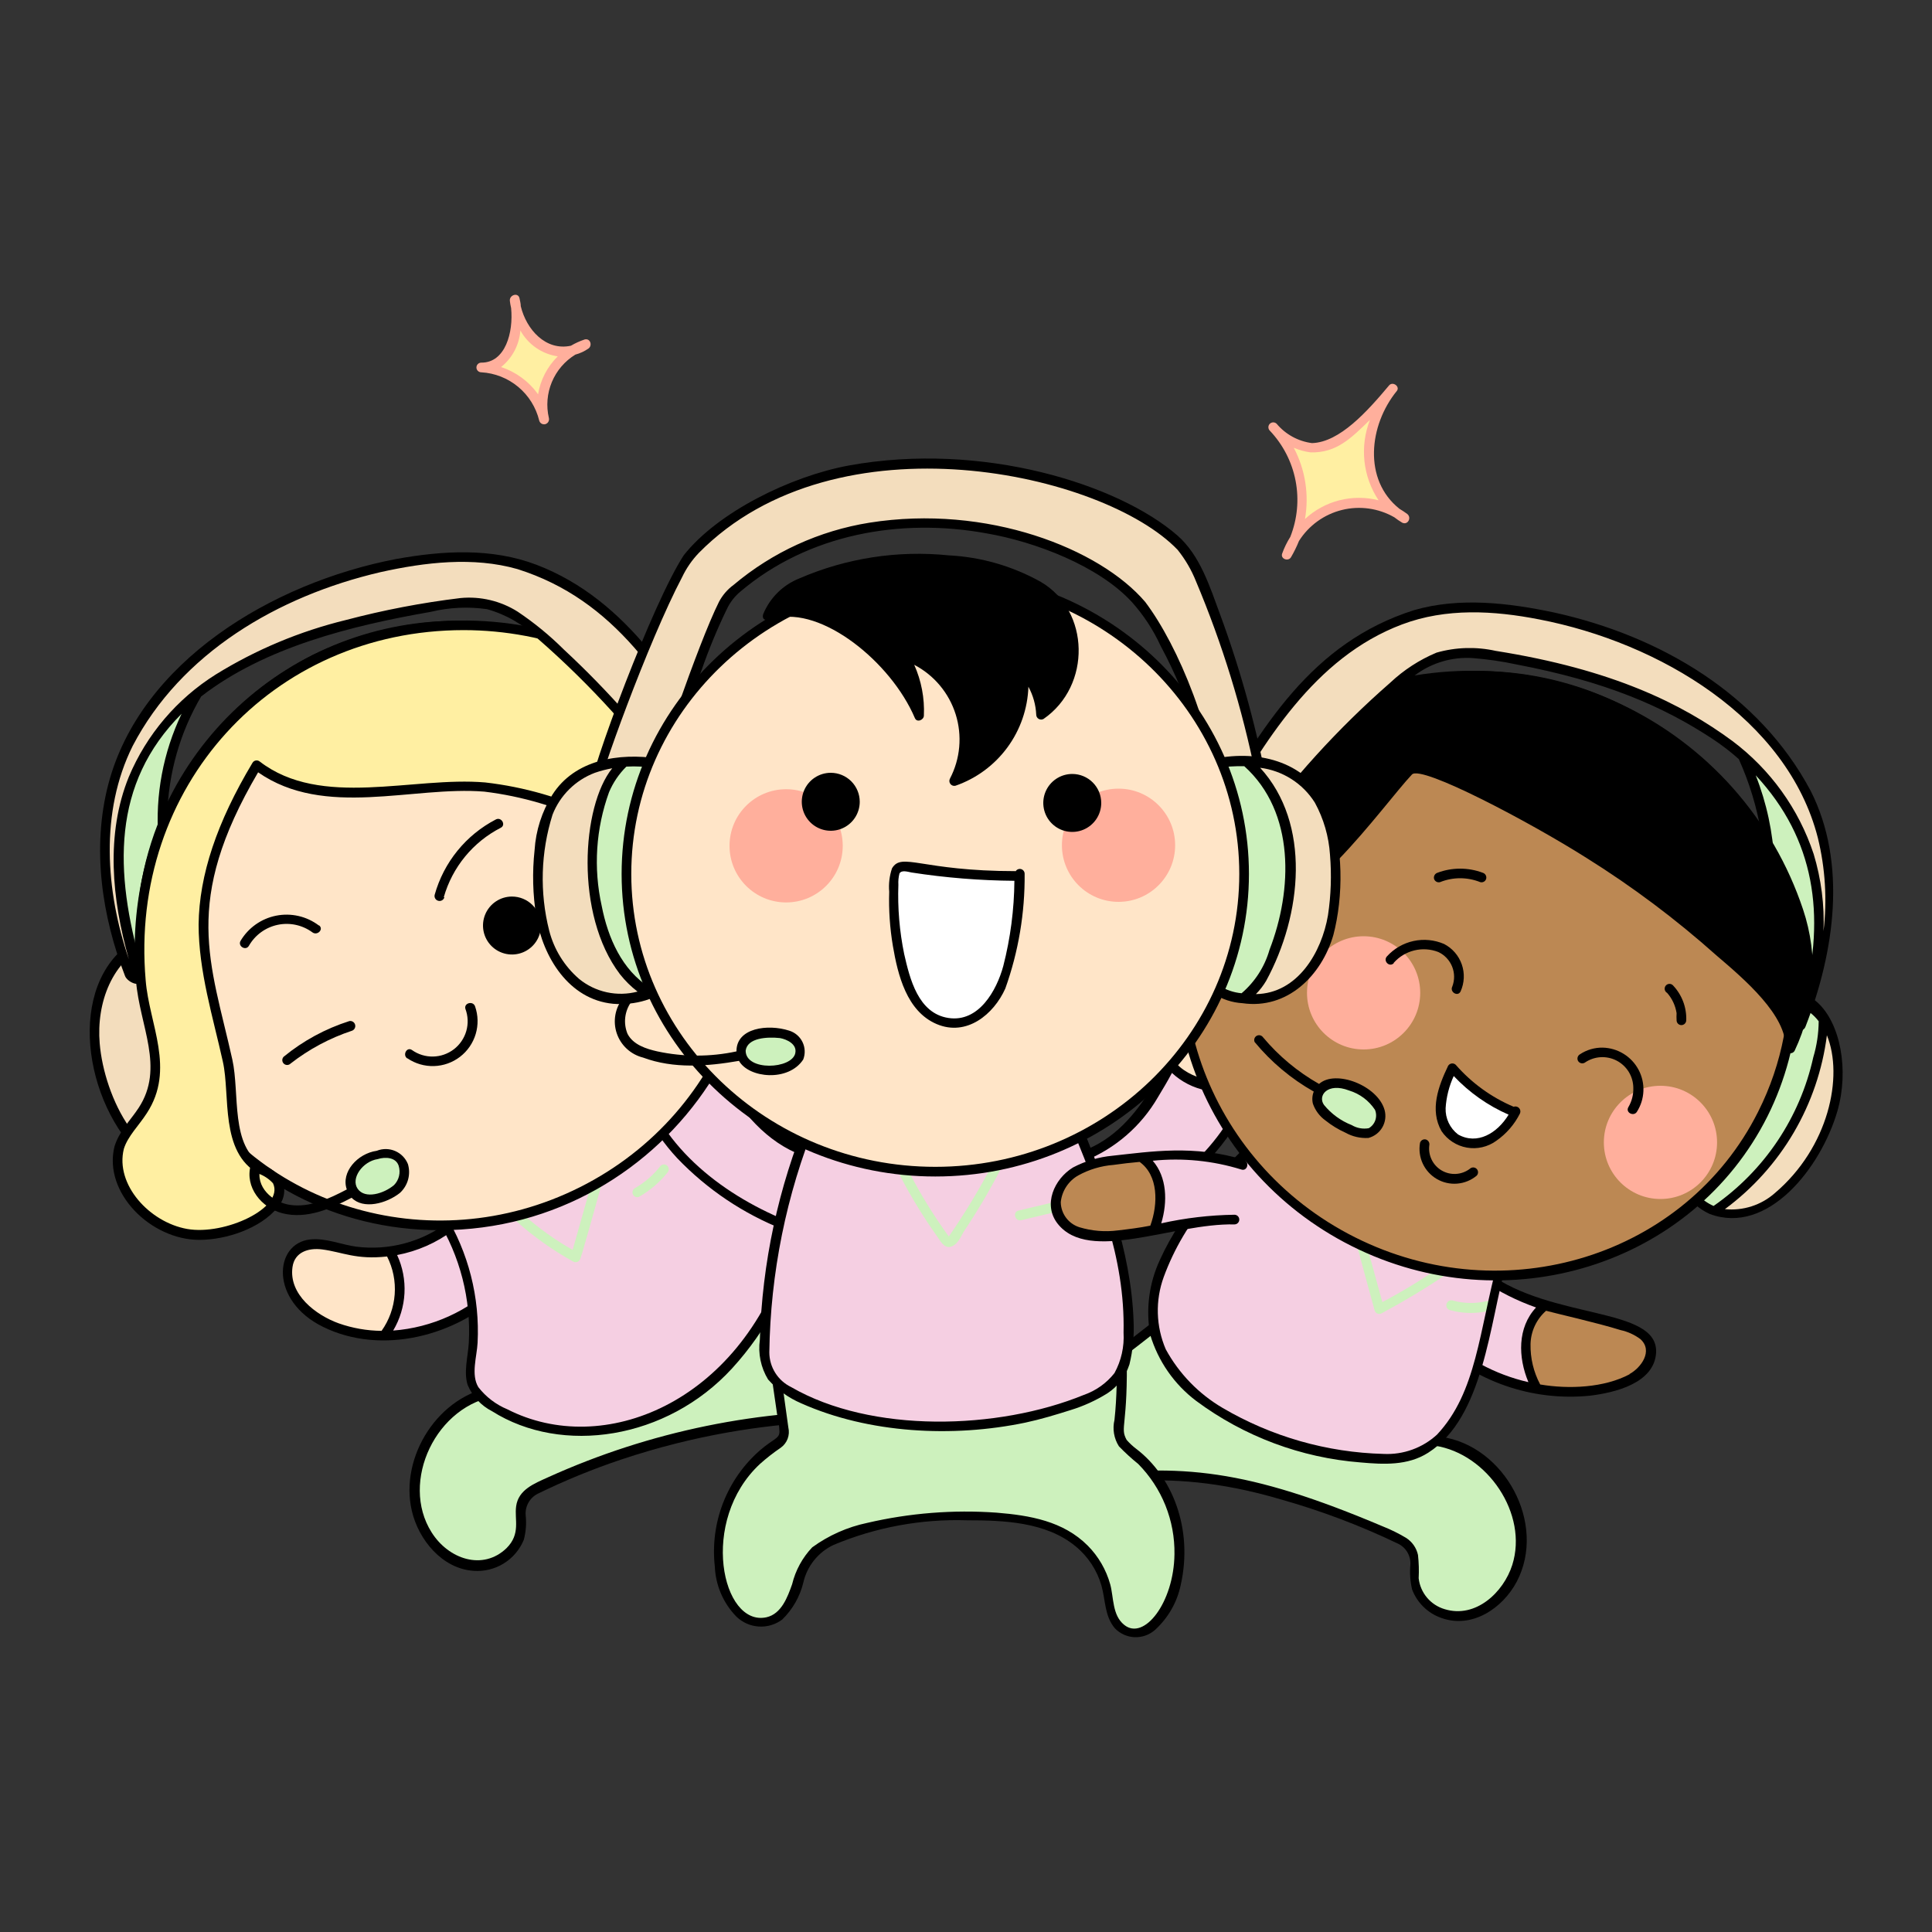
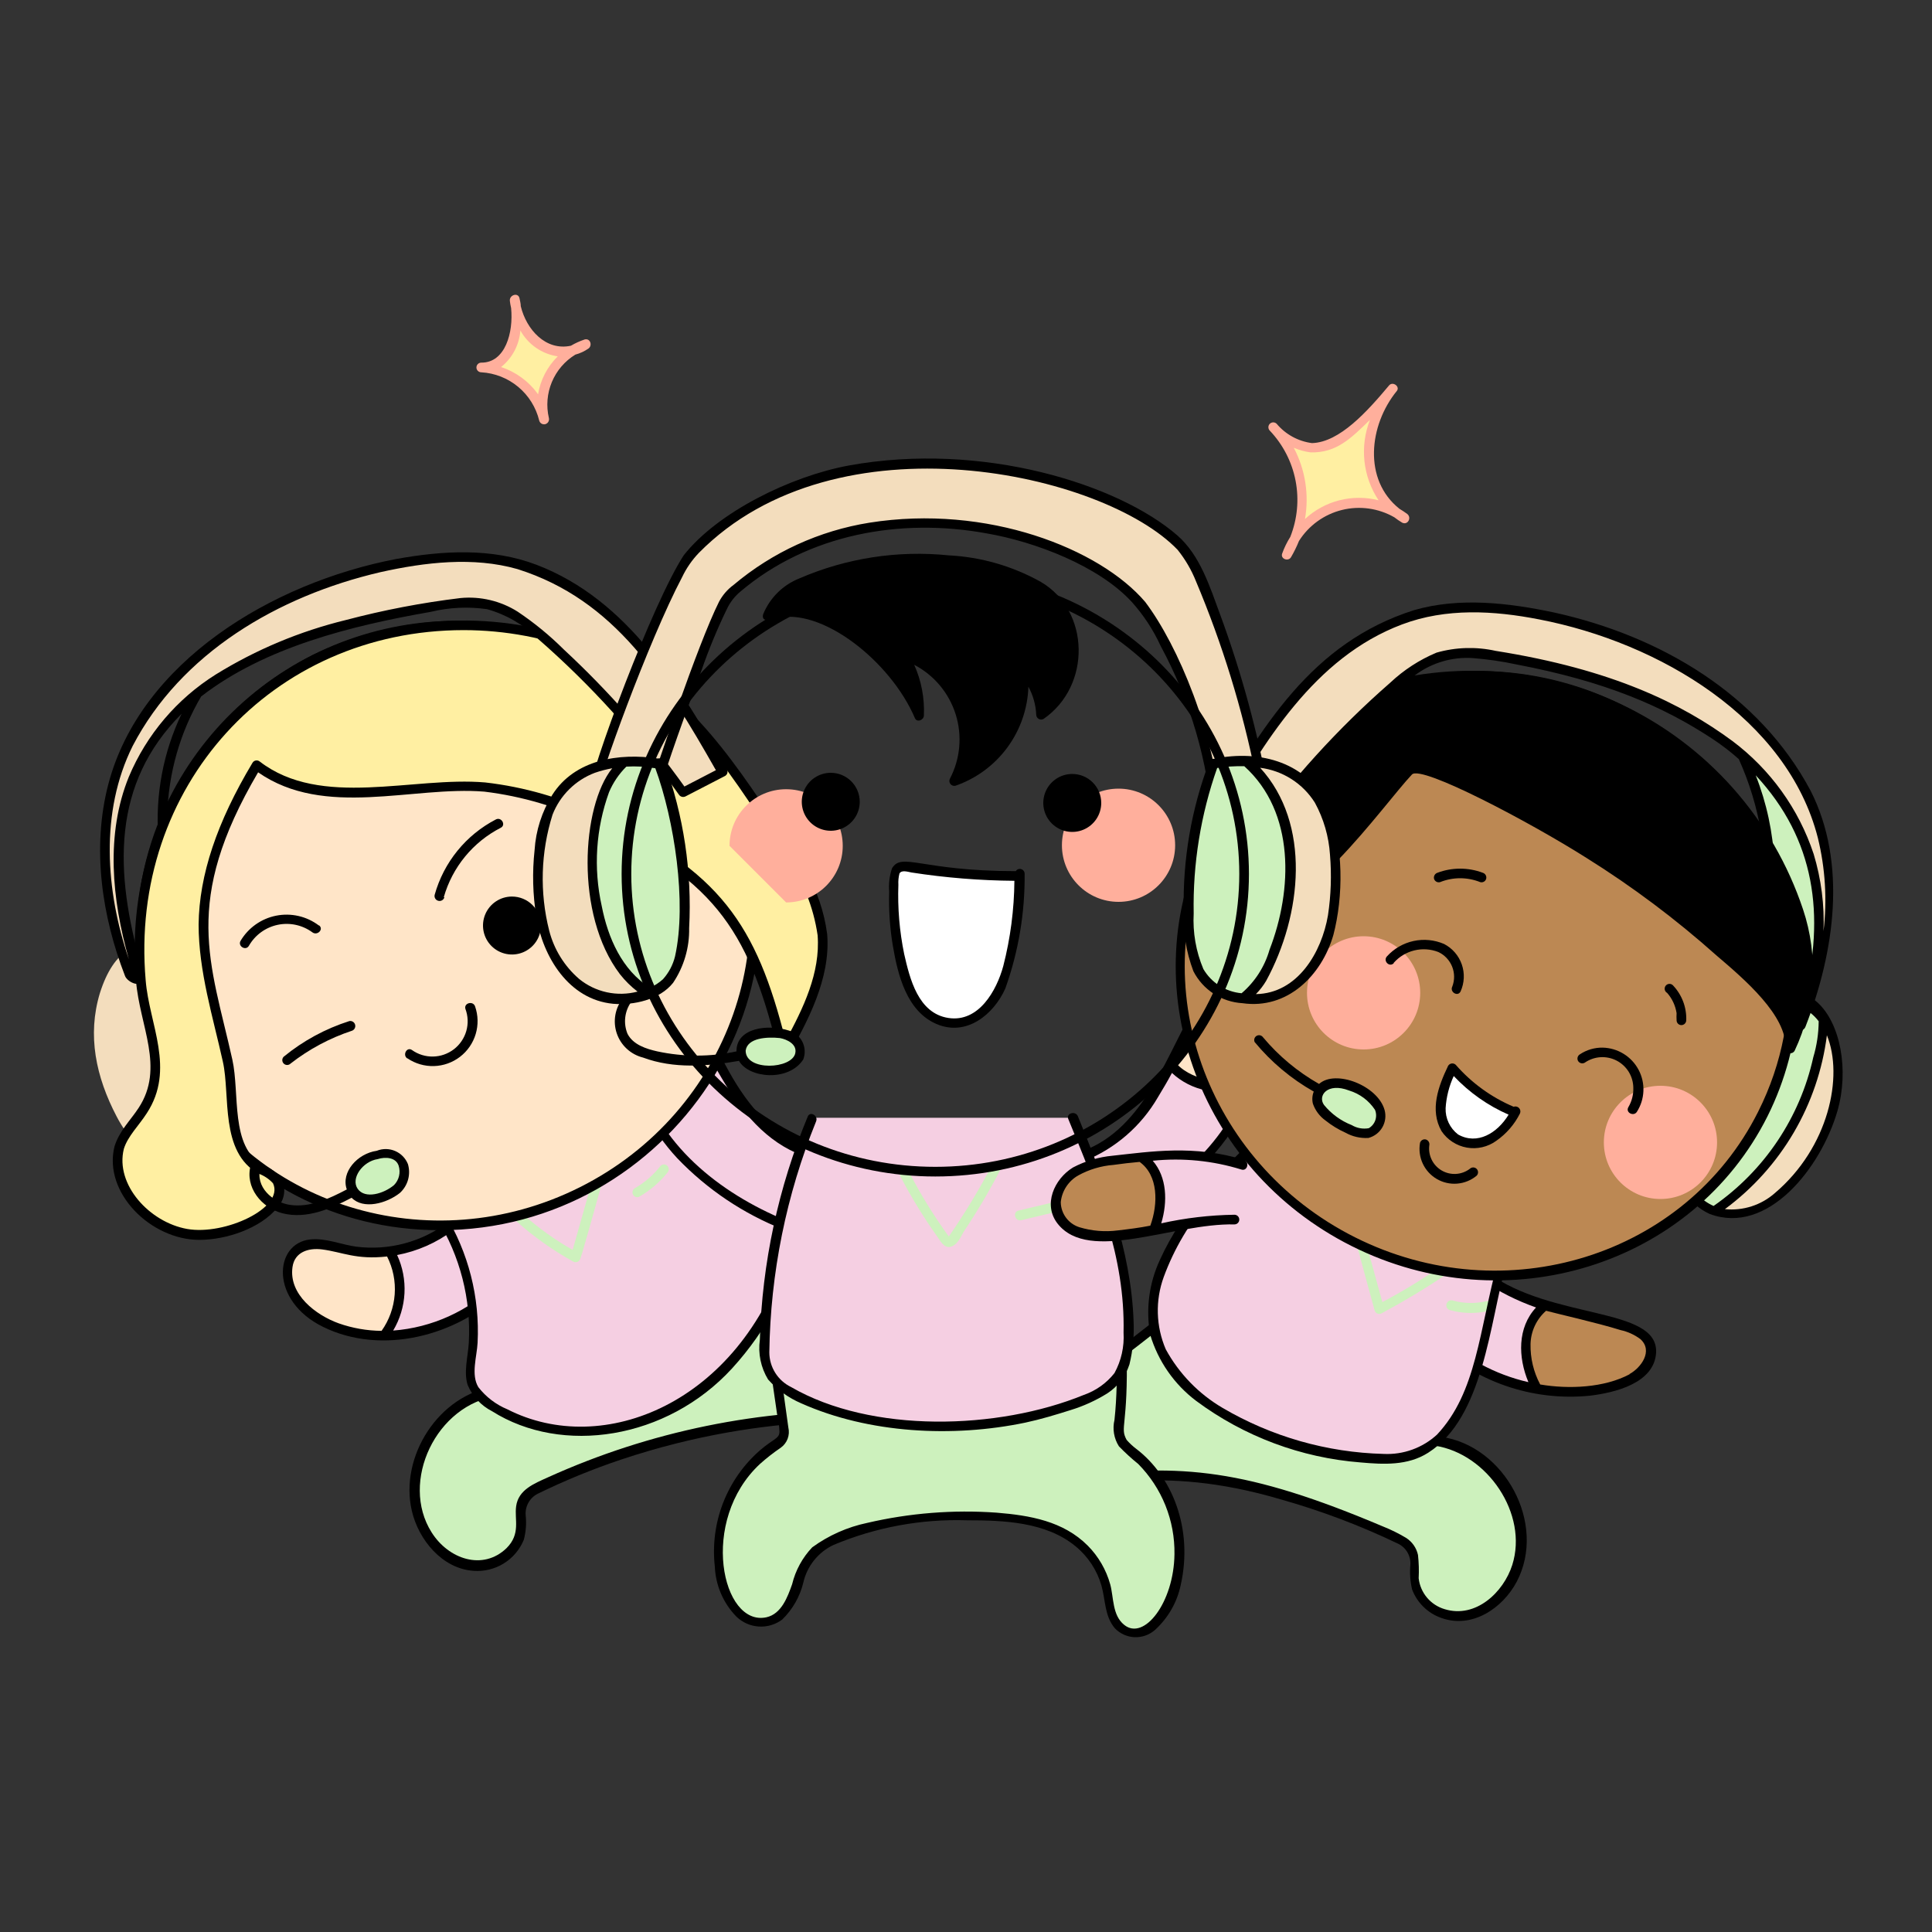
<svg xmlns="http://www.w3.org/2000/svg" fill="none" viewBox="0 0 400 400" id="Support-Team--Streamline-Seoul.svg" height="400" width="400">
  <rect x="0" y="0" width="400" height="400" fill="#333333" stroke="none" />
  <desc>Support Team Streamline Illustration: https://streamlinehq.com</desc>
  <path fill="#cdf1bd" d="M297.64 298.26c-2.69 2.428 -6.196 3.756 -9.82 3.72 -14.98 0.14 -34.2 -5.58 -44.18 -17.34 -2.482 -2.824 -4.118 -6.29 -4.72 -10 -23.36 18.42 -26.56 18.24 -30 23.5 -0.714 1.054 -1.096 2.298 -1.096 3.57 0 1.274 0.382 2.516 1.096 3.57 2 2.46 5.6 2.34 8.68 2 12.66 -1.34 23.72 -3.24 36.3 -0.7 12.042 2.44 23.746 6.322 34.86 11.56 1.384 0.518 2.592 1.42 3.48 2.6 1.12 2 0.42 4.36 0.66 6.56 0.5 4.7 5.82 8 10.5 7.18 11.54 -2.56 15.4 -17.68 7.04 -28.56 -3.138 -4.088 -7.714 -6.828 -12.8 -7.66Z" stroke-width="1" />
  <path fill="#000000" d="M297.1 299.32c10.86 1.66 19.34 14.14 16 24.68 -1.8 5.66 -7.56 11.14 -14 9.16 -1.426 -0.42 -2.698 -1.25 -3.656 -2.388 -0.956 -1.138 -1.556 -2.534 -1.724 -4.012 0.084 -1.608 0.036 -3.22 -0.14 -4.82 -0.158 -0.73 -0.46 -1.422 -0.888 -2.034 -0.43 -0.612 -0.978 -1.13 -1.612 -1.526 -1.502 -0.896 -3.074 -1.672 -4.7 -2.32 -28.32 -12 -42 -13.12 -63.42 -10.34 -4.76 0.62 -12.24 2.44 -14 -2.14 -1.58 -5.46 4.7 -8.92 9.04 -12 13 -9.28 22.14 -16.16 33.38 -25.8 0.98 -0.84 -0.44 -2.24 -1.42 -1.4 -11.22 9.68 -20.72 16.68 -31.22 24.26 -3.392 2.042 -6.546 4.456 -9.4 7.2 -1.15 1.136 -1.952 2.578 -2.306 4.156 -0.354 1.578 -0.248 3.224 0.306 4.744 1.32 3 4.62 3.84 7.62 3.82 10.4 0 24.54 -5.74 50.24 1.88 8.3 2.342 16.384 5.392 24.16 9.12 0.84 0.382 1.544 1.012 2.016 1.806s0.69 1.712 0.624 2.634c-0.152 1.702 -0.03 3.416 0.36 5.08 0.514 1.356 1.316 2.586 2.352 3.6 1.036 1.016 2.282 1.794 3.648 2.28 6.4 2.34 12.76 -2 15.66 -7.48 6.3 -12 -2.52 -28.16 -15.64 -30 -1.52 -0.22 -1.72 1.78 -1.28 1.84Z" stroke-width="1" />
  <path fill="#bc8853" d="M307.38 264.28c8.26 6.3 19.5 7.22 29.16 10.38 1.874 0.384 3.544 1.436 4.7 2.96 2 4.14 -1.78 7.52 -6 8.9 -12.6 4.1 -28.86 -0.36 -38 -9.68l10.14 -12.56Z" stroke-width="1" />
  <path fill="#f5cfe2" d="M319.86 270.26c-4.5 -1.234 -8.74 -3.266 -12.52 -6l-10.2 12.56c5.758 5.58 13.06 9.302 20.96 10.68 -3.14 -5.72 -3.44 -13.14 1.76 -17.24Z" stroke-width="1" />
  <path fill="#000000" d="M308 263.46c-1.02 -0.78 -2 0.96 -1 1.72 3.428 2.292 7.13 4.148 11.02 5.52 -3.88 4.18 -3.74 10.3 -1.58 15.46 -6.944 -1.588 -13.322 -5.046 -18.44 -10 -0.19 -0.166 -0.436 -0.252 -0.688 -0.244 -0.252 0.008 -0.49 0.11 -0.67 0.286 -0.18 0.178 -0.286 0.416 -0.298 0.668 -0.01 0.25 0.074 0.498 0.236 0.69 4.272 4.172 9.408 7.354 15.044 9.324 5.636 1.97 11.636 2.678 17.576 2.076 5.1 -0.62 13.32 -2.56 13.68 -8.92 0.44 -9.58 -21.64 -6.7 -34.88 -16.58Zm29.44 21.04c-5.3 2.84 -12.66 3.14 -18.56 2.14 -1.368 -2.57 -2.056 -5.448 -2 -8.36 0.03 -1.31 0.332 -2.6 0.886 -3.788 0.556 -1.188 1.35 -2.246 2.334 -3.112 1.7 0.48 10.72 2.52 15.42 4 1.492 0.322 2.898 0.964 4.12 1.88 2.66 2.42 0.14 5.92 -2.3 7.24h0.1Z" stroke-width="1" />
  <path fill="#f5cfe2" d="M262 234.94c-12.4 11.32 -32.78 32.76 -18.4 49.7 10 11.76 29.2 17.48 44.18 17.34 18 -0.16 19.5 -27.06 23.32 -40.86L262 234.94Z" stroke-width="1" />
  <path fill="#cdf1bd" d="M300.34 271.28c2.548 0.69 5.228 0.738 7.8 0.14 0.146 -0.02 0.284 -0.072 0.408 -0.15s0.23 -0.18 0.312 -0.302c0.082 -0.122 0.136 -0.26 0.16 -0.406 0.024 -0.144 0.018 -0.292 -0.018 -0.434 -0.038 -0.142 -0.104 -0.274 -0.196 -0.388 -0.092 -0.114 -0.206 -0.208 -0.336 -0.276 -0.132 -0.066 -0.274 -0.104 -0.42 -0.112 -0.146 -0.008 -0.294 0.016 -0.43 0.068 -2.23 0.506 -4.552 0.458 -6.76 -0.14 -0.136 -0.052 -0.284 -0.076 -0.43 -0.068 -0.146 0.008 -0.288 0.046 -0.42 0.112 -0.13 0.068 -0.244 0.162 -0.336 0.276 -0.092 0.114 -0.158 0.246 -0.196 0.388 -0.036 0.142 -0.042 0.29 -0.018 0.434 0.024 0.146 0.078 0.284 0.16 0.406 0.082 0.122 0.188 0.224 0.312 0.302 0.124 0.078 0.262 0.13 0.408 0.15Z" stroke-width="1" />
  <path fill="#000000" d="M310.18 260.86c-4 14.82 -4.42 27.36 -12.66 36.16 -1.484 1.364 -3.224 2.42 -5.12 3.106 -1.894 0.686 -3.906 0.99 -5.92 0.894 -11.74 -0.298 -23.212 -3.574 -33.34 -9.52 -4.956 -2.902 -9.028 -7.1 -11.78 -12.14 -2.046 -4.758 -2.196 -10.116 -0.42 -14.98 2.158 -5.862 5.364 -11.284 9.46 -16 3.836 -4.494 7.958 -8.738 12.34 -12.7 0.96 -0.86 -0.46 -2.26 -1.42 -1.4 -8.32 7.52 -16.5 16.22 -21.18 26.58 -2.248 4.838 -2.946 10.25 -2 15.5 1.64 5.466 4.982 10.266 9.54 13.7 9.912 7.352 21.696 11.76 34 12.72 4.76 0.42 9.76 0.7 14 -2 11.54 -7.36 12.68 -26.78 16.24 -39.42 0.044 -0.256 -0.008 -0.52 -0.146 -0.738 -0.14 -0.22 -0.356 -0.378 -0.608 -0.446 -0.25 -0.068 -0.516 -0.04 -0.748 0.08 -0.23 0.12 -0.408 0.32 -0.498 0.564l0.26 0.04Z" stroke-width="1" />
  <path fill="#ffe5c8" d="M93.26 254c-3.101 2.344 -6.675 3.986 -10.474 4.812 -3.799 0.826 -7.732 0.814 -11.526 -0.032 -3.24 -0.74 -6.88 -2 -9.62 -0.14 -3.34 2.3 -2.54 7.66 0 10.82 3.897 4.212 9.306 6.708 15.04 6.94 4.916 0.314 9.844 -0.414 14.459 -2.138s8.814 -4.402 12.321 -7.862l-10.2 -12.4Z" stroke-width="1" />
  <path fill="#f5cfe2" d="M79.58 276.46c9.004 -0.046 17.627 -3.638 24 -10L93.26 254c-3.687 2.746 -8.02 4.496 -12.58 5.08 1.515 2.694 2.217 5.768 2.022 8.852 -0.195 3.086 -1.28 6.046 -3.122 8.528Z" stroke-width="1" />
  <path fill="#000000" d="M102.78 265.76c-5.753 5.666 -13.328 9.11 -21.38 9.72 1.395 -2.344 2.199 -4.994 2.341 -7.718 0.143 -2.726 -0.379 -5.444 -1.521 -7.922 4.185 -0.788 8.133 -2.526 11.54 -5.08 1.02 -0.76 0 -2.5 -1 -1.72 -5.414 4.088 -12.207 5.91 -18.94 5.08 -3.2 -0.42 -6.36 -1.86 -9.62 -1.5 -7.48 0.8 -8.42 12.7 2.74 18.12 12 5.88 27.64 2 37.32 -7.56 0.188 -0.196 0.291 -0.46 0.285 -0.732 -0.006 -0.272 -0.119 -0.53 -0.315 -0.718 -0.196 -0.188 -0.459 -0.29 -0.731 -0.286 -0.272 0.006 -0.53 0.12 -0.719 0.316Zm-42.22 -3.44c0.44 -3.12 3.32 -4 6.12 -3.64 4.22 0.54 7.02 2.18 13.46 1.46 1.233 2.426 1.778 5.144 1.577 7.858 -0.201 2.716 -1.141 5.324 -2.717 7.542 -3.026 -0.028 -6.026 -0.554 -8.88 -1.56 -4.72 -1.7 -10.38 -5.98 -9.56 -11.66Z" stroke-width="1" />
  <path fill="#cdf1bd" d="m189.68 279.12 -26.14 -18.12c-4 11.7 -11.2 22.42 -21.6 29.04 -12 7.7 -28.78 8.84 -40.56 0.7 -0.865 -0.528 -1.63 -1.206 -2.26 -2 -10 3.62 -16.1 16.2 -12.1 26.34 0.84 2.218 2.217 4.194 4.008 5.752 1.79 1.556 3.938 2.644 6.252 3.168 4.68 0.74 10 -2.46 10.48 -7.16 0.26 -2.22 -0.46 -4.66 0.68 -6.56 0.865 -1.196 2.071 -2.102 3.46 -2.6 22.623 -10.664 47.518 -15.616 72.5 -14.42 4.32 0.22 9.86 -0.14 11.28 -4.22s-2.56 -7.56 -6 -9.92Z" stroke-width="1" />
  <path fill="#000000" d="M102.5 287.08c-11.6 1.6 -19.84 14.44 -17.24 25.7 1.38 6 6.28 12 12.76 12.44 2.19 0.17 4.378 -0.358 6.25 -1.506 1.872 -1.15 3.332 -2.864 4.17 -4.894 0.443 -1.642 0.578 -3.35 0.4 -5.04 -0.086 -0.918 0.106 -1.84 0.552 -2.646 0.446 -0.806 1.125 -1.46 1.948 -1.874 5.561 -2.716 11.293 -5.068 17.16 -7.04 31.64 -10.6 55.6 -7.42 60.18 -7.86 1.359 -0.01 2.7 -0.304 3.937 -0.866 1.237 -0.562 2.342 -1.378 3.243 -2.394 4.8 -6.6 -5.1 -12.48 -9.46 -15.52l-27.88 -19.42c-1.06 -0.74 -2 1 -1 1.74l30.92 21.5c2.54 1.76 6 4.12 6.54 7.46s-2.32 4.74 -4.96 5.26c-3.124 0.34 -6.276 0.34 -9.4 0 -23.133 -0.5 -46.083 4.196 -67.16 13.74 -2.86 1.3 -6.14 2.56 -6.6 6 -0.38 2.76 1 5.7 -2 8.68 -4.9 4.7 -12 2.28 -15.5 -3.28 -6.62 -10.44 0.92 -26.56 13.76 -28.26 1.28 -0.18 0.74 -2 -0.52 -2l-0.1 0.08Z" stroke-width="1" />
  <path fill="#f5cfe2" d="M165.48 250c-1.06 -2.4 -0.2 -1.22 -22.6 -21.54 -6.023 7.682 -13.67 13.938 -22.394 18.318 -8.723 4.38 -18.308 6.778 -28.066 7.022 4.592 8.332 6.452 17.894 5.32 27.34 -0.442 1.942 -0.394 3.962 0.14 5.88 0.766 1.584 1.984 2.906 3.5 3.8 11.78 8.14 28.46 7 40.56 -0.7 12.1 -7.7 19.84 -20.96 23.34 -34.86 0.596 -1.694 0.665 -3.526 0.2 -5.26Z" stroke-width="1" />
  <path fill="#000000" d="M90.48 252.36c4.773 7.668 7.07 16.62 6.58 25.64 -0.16 2.84 -1.1 6 -0.24 8.74 0.992 2.354 2.784 4.28 5.06 5.44 14.46 9.14 36.16 5.88 49.68 -8.86 7.235 -7.914 12.311 -17.556 14.74 -28 0.516 -1.416 0.638 -2.944 0.352 -4.424 -0.285 -1.48 -0.967 -2.854 -1.972 -3.976 -2.42 -2.68 -5.38 -4.96 -8 -7.38l-17.36 -15.74c-0.94 -0.86 -2.36 0.56 -1.42 1.42l21.62 19.58c2 1.8 5.16 3.82 5.28 6.78 -0.154 2.666 -0.749 5.288 -1.76 7.76 -10 31.2 -38.2 42.56 -58 32.44 -2.364 -0.98 -4.432 -2.558 -6 -4.58 -1.58 -2.6 -0.3 -6.36 -0.16 -9.2 0.481 -9.382 -1.889 -18.69 -6.8 -26.7 -0.66 -1.1 -2.4 0 -1.72 1l0.12 0.06Z" stroke-width="1" />
  <path fill="#cdf1bd" d="M234.68 300.82c-1.214 -0.734 -2.198 -1.794 -2.84 -3.06 -0.68 -2.5 0.34 -3.78 0.42 -14.26 -1.99 3.336 -5.218 5.75 -8.98 6.72 -14.668 5.428 -30.591 6.51 -45.86 3.12 -5.72 -1.12 -13.6 -4.3 -16.5 -7.12 1.5 10.6 1.54 10.22 1.3 11.18 -0.446 0.826 -1.147 1.486 -2 1.88 -4.466 3.052 -7.893 7.396 -9.823 12.45 -1.93 5.054 -2.271 10.578 -0.977 15.83 1.22 5.16 5.56 9.78 10.62 7.74 5.32 -2.58 4.48 -10.74 8.9 -14.3 2.501 -1.96 5.392 -3.366 8.48 -4.12 11.055 -3.098 22.634 -3.86 34 -2.24 9.16 1.18 17 6.8 18 16.64 0.38 3.76 2.5 8.28 7.32 6.38 2.178 -1.102 3.898 -2.936 4.86 -5.18 2.438 -5.314 3.082 -11.276 1.832 -16.986 -1.248 -5.712 -4.32 -10.862 -8.752 -14.674Z" stroke-width="1" />
  <path fill="#000000" d="m159.26 281.56 1.62 11.18c0.287 1.2 0.454 2.426 0.5 3.66 0 1.46 -1.2 1.44 -4 3.84 -3.401 2.96 -6.031 6.702 -7.665 10.902 -1.634 4.202 -2.222 8.738 -1.715 13.218 0.161 3.878 1.749 7.562 4.46 10.34 1.252 1.216 2.897 1.946 4.639 2.056 1.742 0.11 3.466 -0.406 4.861 -1.456 2.139 -2.09 3.649 -4.736 4.36 -7.64 0.382 -1.69 1.144 -3.272 2.229 -4.624 1.085 -1.35 2.463 -2.438 4.031 -3.176 8.734 -3.662 18.154 -5.402 27.62 -5.1 7.58 0 16.34 0.32 22.48 5.38 2.59 2.118 4.468 4.98 5.38 8.2 0.84 3.02 0.62 6.24 2.76 8.78 1.066 1.11 2.516 1.77 4.054 1.84 1.538 0.07 3.044 -0.452 4.206 -1.46 2.742 -2.468 4.628 -5.748 5.38 -9.36 2.62 -11.7 -1.82 -22.54 -9.2 -28.16 -0.728 -0.55 -1.398 -1.174 -2 -1.86 -1.48 -2.72 0.34 -2.54 0 -18.56 0 -0.266 -0.106 -0.52 -0.292 -0.708 -0.188 -0.186 -0.442 -0.292 -0.708 -0.292 -0.266 0 -0.52 0.106 -0.708 0.292 -0.186 0.188 -0.292 0.442 -0.292 0.708 0 4.82 0 9.62 -0.52 14.42 -0.22 0.926 -0.252 1.886 -0.094 2.824s0.502 1.834 1.014 2.636c1.256 1.302 2.592 2.524 4 3.66 2.428 2.458 4.344 5.378 5.632 8.584 1.286 3.208 1.922 6.64 1.868 10.096 -0.12 10 -6.3 18 -10.42 14.62 -2.48 -2 -2.14 -5.66 -2.88 -8.38 -0.838 -3.018 -2.436 -5.772 -4.64 -8 -5.08 -5.1 -12 -6.28 -18.9 -6.84 -8.982 -0.638 -18.01 0.078 -26.78 2.12 -4.109 0.862 -7.987 2.588 -11.38 5.06 -2.031 2.138 -3.465 4.774 -4.16 7.64 -0.94 2.64 -2.2 6.14 -5.32 6.84 -9.22 2 -14 -20 -1.32 -31.76 1.351 -1.206 2.781 -2.322 4.28 -3.34 0.649 -0.46 1.147 -1.104 1.428 -1.848 0.281 -0.746 0.334 -1.558 0.152 -2.332 -0.32 -2.42 -2 -14.32 -2 -14.32 -0.18 -1.26 -2.12 -0.72 -2 0.54l0.04 -0.22Z" stroke-width="1" />
  <path fill="#f5cfe2" d="M260.26 208.28c-0.106 -1.176 -0.514 -2.306 -1.18 -3.28 -0.842 -0.866 -1.956 -1.414 -3.154 -1.552 -1.2 -0.138 -2.41 0.142 -3.426 0.792 -2.012 1.342 -3.618 3.208 -4.64 5.4 -5.48 9.7 -10.78 25.32 -23.72 29.72l4.12 14.26c9.378 -3.584 17.652 -9.562 24 -17.34 3.116 -3.908 5.426 -8.394 6.8 -13.2 1.372 -4.806 1.78 -9.836 1.2 -14.8Z" stroke-width="1" />
  <path fill="#ffe5c8" d="M258.78 224c1.764 -5.138 2.272 -10.624 1.48 -16 -0.098 -1.178 -0.504 -2.31 -1.18 -3.28 -0.838 -0.872 -1.952 -1.424 -3.154 -1.564 -1.2 -0.138 -2.412 0.146 -3.426 0.804 -3.64 2.42 -4.7 5.34 -9.6 14.92 1.42 4.68 9.74 7.82 15.88 5.12Z" stroke-width="1" />
  <path fill="#000000" d="M261.46 209.88c-0.34 -3.36 -1.24 -6.94 -5.14 -7.42 -3.9 -0.48 -6.48 2 -8.3 4.92 -6.22 10 -10.72 26.22 -24 30.98 -1.22 0.42 -0.7 2.36 0.52 2 6.394 -2.586 11.742 -7.232 15.2 -13.2 1 -1.66 2 -3.32 2.9 -5.02 1.99 1.854 4.462 3.11 7.132 3.624 2.672 0.512 5.434 0.262 7.968 -0.724 -4.94 13.46 -17.42 22.9 -29.38 27.6 -0.92 0.38 -1.12 2.48 0.8 1.68 24.16 -10.22 33.86 -28.46 32.3 -44.44Zm-3.1 13.28c-4 1.5 -11.2 0.9 -14.72 -2.88 2.96 -5.64 3.64 -8.66 8 -13.86 0.562 -0.642 1.258 -1.154 2.038 -1.5 0.782 -0.346 1.628 -0.516 2.482 -0.5 0.852 0.068 1.652 0.438 2.258 1.042 0.604 0.606 0.974 1.406 1.042 2.258 0.97 5.156 0.592 10.474 -1.1 15.44Z" stroke-width="1" />
  <path fill="#f5cfe2" d="M152.52 225.46c-11.12 -17.14 -10.14 -18.5 -14.28 -21.22 -1.017 -0.65 -2.226 -0.93 -3.425 -0.792 -1.199 0.138 -2.313 0.686 -3.155 1.552 -0.667 0.974 -1.073 2.104 -1.18 3.28 -0.627 4.966 -0.242 10.006 1.133 14.82 1.375 4.812 3.711 9.296 6.867 13.18 6.344 7.782 14.62 13.76 24 17.34l4.5 -15.62c-6.14 -2 -10.98 -7.08 -14.46 -12.54Z" stroke-width="1" />
  <path fill="#000000" d="M162.68 252.66c-13.72 -5.66 -26.58 -15.82 -30.4 -30.72 -1.02 -4 -3.6 -20.44 4.88 -17.16 3.42 1.32 5.18 5.72 6.76 8.74 1.88 3.62 3.48 6.22 5.54 9.76 4 6.82 9.2 13.24 16.82 16 1.22 0.44 1.74 -1.5 0.54 -2 -7.72 -2.72 -12.82 -9.64 -16.52 -16.58 -2 -3.84 -3.8 -6.76 -5.86 -10.56 -1.7 -3.14 -3.76 -6.7 -7.56 -7.52 -7.68 -2.14 -8.58 8.4 -7.14 16.2 1.402 7.866 5.049 15.158 10.5 21 6.181 6.452 13.687 11.488 22 14.76 1.2 0.48 1.72 -1.44 0.54 -2l-0.1 0.08Z" stroke-width="1" />
  <path fill="#f5cfe2" d="M222.18 231.42h-54c-6.1 14.716 -9.422 30.434 -9.8 46.36 -0.253 2.152 0.072 4.334 0.94 6.32 0.978 1.606 2.356 2.928 4 3.84 13.18 7.8 37.56 10.6 60 2.28 3.424 -0.948 6.436 -3.01 8.56 -5.86 1.178 -2.202 1.784 -4.664 1.76 -7.16 0.82 -16 -5.38 -31 -11.46 -45.78Z" stroke-width="1" />
  <path fill="#000000" d="M157.32 277.38c-0.401 2.854 0.2 5.76 1.7 8.22 1.895 2.132 4.238 3.818 6.86 4.94 14 6.24 31.34 7.14 46.4 4 3.18 -0.68 6.28 -1.62 9.38 -2.6 2.672 -0.818 5.228 -1.982 7.6 -3.46 2.172 -1.412 3.79 -3.532 4.58 -6 0.706 -2.904 0.996 -5.894 0.86 -8.88 -0.52 -14.88 -6 -28.96 -11.54 -42.5 -0.48 -1.16 -2.42 -0.66 -2 0.54 6 14.56 11.82 28.56 11.46 44.26 0.176 2.914 -0.476 5.82 -1.88 8.38 -1.636 2.084 -3.838 3.652 -6.34 4.52 -17.8 7.28 -44 8 -60.6 -1.62 -1.351 -0.652 -2.491 -1.672 -3.29 -2.942 -0.799 -1.268 -1.225 -2.738 -1.23 -4.238 0.227 -16.402 3.51 -32.62 9.68 -47.82 0.5 -1.18 -1.22 -2.2 -1.72 -1.02 -6.098 14.672 -9.46 30.338 -9.92 46.22Z" stroke-width="1" />
  <path fill="#cdf1bd" d="M123.6 244.72c-0.13 -0.04 -0.267 -0.052 -0.402 -0.036 -0.135 0.016 -0.265 0.058 -0.383 0.126 -0.118 0.066 -0.221 0.158 -0.302 0.266 -0.082 0.108 -0.141 0.232 -0.173 0.364l-3.78 13.34c-3.608 -2.05 -6.993 -4.47 -10.1 -7.22 -0.96 -0.86 -2.38 0.56 -1.42 1.4 3.565 3.168 7.468 5.93 11.64 8.24 0.231 0.13 0.504 0.162 0.759 0.092 0.255 -0.072 0.471 -0.242 0.601 -0.472 0.12 -0.2 0 0.6 4.3 -14.84 0.036 -0.132 0.045 -0.268 0.027 -0.404 -0.018 -0.134 -0.063 -0.264 -0.132 -0.382 -0.069 -0.118 -0.161 -0.22 -0.27 -0.302 -0.109 -0.08 -0.234 -0.14 -0.366 -0.172Z" stroke-width="1" />
  <path fill="#cdf1bd" d="M284.6 271.3c0.04 0.146 0.114 0.282 0.216 0.396 0.1 0.114 0.226 0.204 0.368 0.26 0.14 0.058 0.292 0.084 0.444 0.074 0.152 -0.01 0.3 -0.054 0.432 -0.13 4.502 -2.406 8.88 -5.036 13.12 -7.88 1.06 -0.72 0 -2.42 -1 -1.72 -4.196 2.912 -8.578 5.544 -13.12 7.88l1.46 0.58 -3.56 -12.96c-0.092 -0.238 -0.268 -0.434 -0.496 -0.55 -0.226 -0.118 -0.488 -0.146 -0.736 -0.082 -0.248 0.064 -0.462 0.218 -0.604 0.43 -0.142 0.212 -0.2 0.47 -0.164 0.722 0.2 0 -0.14 -0.7 3.64 12.98Z" stroke-width="1" />
  <path fill="#cdf1bd" d="M205.42 241.14c-2.678 5.138 -5.677 10.1 -8.98 14.86 -3.101 -4.262 -5.869 -8.754 -8.28 -13.44 -0.6 -1.14 -2.32 -0.14 -1.74 1 2.265 4.354 4.831 8.544 7.68 12.54 0.66 0.92 1.4 2.44 2.8 2 1.4 -0.44 2 -2 2.62 -3.08 2.776 -4.15 5.32 -8.45 7.62 -12.88 0.6 -1.12 -1.14 -2.14 -1.72 -1Z" stroke-width="1" />
  <path fill="#f3ddbd" d="M380.38 219.18c-2.34 -20.12 -18.54 -12 -26.9 0.8 -4.22 6.64 -8 18.4 -4.58 25.42 1.284 2.62 3.554 4.624 6.314 5.574 2.76 0.948 5.782 0.764 8.406 -0.514 3.368 -1.548 6.312 -3.888 8.58 -6.82 7.02 -8.92 8.98 -17.06 8.18 -24.46Z" stroke-width="1" />
  <path fill="#cdf1bd" d="M352.98 250c0.572 0.372 1.19 0.668 1.84 0.88 11.152 -7.518 18.902 -19.12 21.58 -32.3 0.678 -2.534 0.942 -5.162 0.78 -7.78 -6.46 -9.88 -19.1 2 -23.7 9.2 -5.64 8.76 -9.6 24 -0.5 30Z" stroke-width="1" />
  <path fill="#000000" d="M353.72 217.68c-2.604 3.634 -4.552 7.696 -5.76 12 -1.476 4.326 -1.744 8.972 -0.78 13.44 0.442 1.794 1.284 3.464 2.46 4.886 1.178 1.424 2.662 2.564 4.34 3.334 12 4.48 23.02 -9.54 26.44 -21.32 4.86 -16.88 -7.14 -39.08 -26.7 -12.34Zm-4.38 25.84c-1.074 -3.942 -0.984 -8.11 0.26 -12 0.982 -3.976 2.616 -7.76 4.84 -11.2 9.24 -14.14 17.74 -14.54 22.1 -8.88 -0.018 2.528 -0.394 5.04 -1.12 7.46 -2.762 12.492 -10.132 23.482 -20.64 30.78 -1.3 -0.57 -2.46 -1.416 -3.4 -2.48s-1.636 -2.32 -2.04 -3.68Zm18.12 3.5c-1.402 1.236 -3.044 2.168 -4.824 2.74 -1.778 0.572 -3.656 0.768 -5.516 0.58 5.77 -4.262 10.616 -9.65 14.246 -15.838 3.63 -6.188 5.968 -13.046 6.874 -20.162 3.48 8.52 0.38 23.22 -10.78 32.68Z" stroke-width="1" />
  <path fill="#cdf1bd" d="M361.86 158.86c5.66 13.354 6.082 28.35 1.18 42 -0.292 0.538 -0.404 1.154 -0.318 1.76 0.088 0.606 0.366 1.166 0.798 1.6 2.478 3.198 5.598 5.84 9.16 7.76 3.64 -8.848 4.796 -18.52 3.344 -27.976 -1.452 -9.456 -5.458 -18.336 -11.584 -25.684l-2.58 0.54Z" stroke-width="1" />
  <path fill="#bc8853" d="M250.64 173.32c15.26 -30.42 53.22 -42.28 84.8 -26.46s44.78 53.34 29.54 83.76c-15.24 30.42 -53.22 42.28 -84.78 26.46 -31.56 -15.82 -44.8 -53.32 -29.56 -83.76Z" stroke-width="1" />
  <path fill="#000000" d="M368.7 182.94c-5.786 -16.064 -17.522 -29.291 -32.784 -36.947 -15.26 -7.656 -32.88 -9.157 -49.216 -4.193 -7.93 2.41 -15.288 6.409 -21.624 11.752 -6.336 5.343 -11.52 11.919 -15.236 19.328 -15.48 30.88 -2 69.04 30 85.1 32 16.06 70.64 4 86.12 -26.9 3.698 -7.418 5.848 -15.512 6.32 -23.788 0.47 -8.276 -0.748 -16.562 -3.58 -24.352ZM364 230.18c-14.98 29.88 -52.42 41.56 -83.44 26 -31.02 -15.56 -44 -52.52 -29.1 -82.4 5.118 -10.028 12.936 -18.426 22.574 -24.247 9.636 -5.82 20.708 -8.832 31.966 -8.693 46.62 0 78.48 48.62 58 89.34Z" stroke-width="1" />
  <path fill="#000000" d="M254 174.6c0.44 1.68 0.42 1.38 7.78 10 5.86 6.78 25.18 -20 29.72 -24.84 3.26 -3.5 33.6 14.72 37.38 17.1 8.648 5.38 16.852 11.44 24.54 18.12 5.66 4.98 17.56 13.82 17.18 22.2 4.19 -8.926 4.792 -19.122 1.68 -28.48 -3.186 -9.242 -8.152 -17.77 -14.62 -25.1 -6.162 -7.073 -13.766 -12.747 -22.3 -16.64 -8.722 -4.253 -18.232 -6.647 -27.926 -7.029 -9.696 -0.382 -19.366 1.256 -28.394 4.809 -11.42 4.46 -19.72 15.86 -24.42 26.88 -0.48 0.916 -0.696 1.948 -0.62 2.98Z" stroke-width="1" />
  <path fill="#000000" d="M373.3 188.28c-3.092 -9.267 -8.03 -17.812 -14.516 -25.117 -6.486 -7.305 -14.386 -13.22 -23.222 -17.387 -8.836 -4.167 -18.426 -6.499 -28.188 -6.856 -9.764 -0.357 -19.498 1.269 -28.614 4.78 -14.76 5.74 -22.36 21.1 -24.98 27.42 -0.604 1.147 -0.836 2.455 -0.66 3.74 0.5 2 0.7 1.86 8 10.3 6.78 7.84 25.36 -18.64 31.22 -24.82 2 -2 24.64 10 36.12 17.28 9.524 5.951 18.522 12.702 26.9 20.18 5.82 4.96 14.62 12.46 14.32 19.24 -0.006 0.228 0.068 0.452 0.206 0.634 0.14 0.18 0.336 0.308 0.558 0.362 0.222 0.054 0.456 0.03 0.662 -0.068 0.208 -0.096 0.374 -0.262 0.474 -0.468 4.322 -9.154 4.938 -19.623 1.72 -29.22Zm-2.16 25.06c-2.36 -7.52 -11.72 -14.54 -16.98 -19.22 -7.726 -6.686 -15.972 -12.745 -24.66 -18.12 -4.96 -3.18 -34.68 -21.24 -38.64 -16.94 -3.68 3.86 -23.38 30.5 -28.24 24.86 -6.94 -8 -7.2 -8 -7.56 -9.38 -0.032 -0.887 0.16 -1.768 0.56 -2.56 5.26 -12.7 14.18 -22.54 23.86 -26.32 8.868 -3.426 18.34 -5.017 27.84 -4.676 9.502 0.34 18.836 2.605 27.436 6.656 8.6 4.052 16.29 9.806 22.602 16.915 6.312 7.109 11.116 15.425 14.122 24.444 2.622 7.921 2.502 16.494 -0.34 24.34Z" stroke-width="1" />
  <path fill="#ffaf9c" d="M343.78 248.24c6.472 0 11.72 -5.248 11.72 -11.72s-5.248 -11.72 -11.72 -11.72 -11.72 5.248 -11.72 11.72 5.248 11.72 11.72 11.72Z" stroke-width="1" />
  <path fill="#ffaf9c" d="M282.32 217.28c6.472 0 11.72 -5.248 11.72 -11.72 0 -6.473 -5.248 -11.72 -11.72 -11.72s-11.72 5.247 -11.72 11.72c0 6.472 5.248 11.72 11.72 11.72Z" stroke-width="1" />
  <path fill="#f3ddbd" d="M366.56 153.3c-16 -19.38 -49.36 -30.22 -69.44 -26.96 -10.84 1.76 -20.36 8.46 -27.76 16.58 -7.4 8.12 -12.9 17.76 -18.34 27.3l8.2 4.26c8.382 -11.83 18.122 -22.637 29.02 -32.2 2.99 -2.991 6.632 -5.25 10.64 -6.6 3.782 -0.747 7.68 -0.693 11.44 0.16 34 5.68 78.92 23.6 63.02 75.32 -0.38 1.22 0.14 1.3 0.58 0.12 3.3 -8.86 5.9 -20.96 4.74 -30.32 -1.46 -11.76 -4.66 -18.54 -12.1 -27.66Z" stroke-width="1" />
  <path fill="#000000" d="M374.86 163.7c-10.58 -19.88 -30.94 -32 -53.06 -36.88 -9.42 -2 -19.62 -3.22 -29.02 -0.5 -21.16 6.7 -31.64 24.12 -42.64 43.4 -0.126 0.23 -0.16 0.499 -0.092 0.752s0.228 0.471 0.452 0.608l8.18 4.26c0.23 0.126 0.498 0.159 0.752 0.092s0.47 -0.229 0.608 -0.452c10.94 -15.28 24.76 -29.14 33.16 -35.36 3.362 -2.43 7.46 -3.624 11.6 -3.38 3.106 0.236 6.194 0.684 9.24 1.34 18.42 3.52 30.26 8.66 40.46 15.36 1.932 1.272 3.77 2.683 5.5 4.22 2.182 4.842 3.734 9.944 4.62 15.18l2.74 6.18c-0.29 -6.171 -1.594 -12.252 -3.86 -18 12.34 13.24 14.38 29.02 10 46.34 -0.42 1.68 -0.94 3.34 -1.42 5 -0.48 1.66 1.34 2 1.78 0.56 5.92 -15.28 8.64 -33.68 1 -48.72Zm0.64 13.12c-3.084 -9.335 -8.954 -17.501 -16.82 -23.4 -10.48 -7.74 -24.88 -14.84 -49 -18.66 -4.054 -0.902 -8.266 -0.778 -12.26 0.36 -3.532 1.478 -6.77 3.578 -9.56 6.2 -10.848 9.471 -20.56 20.169 -28.94 31.88l-6.52 -3.36c9.18 -16 19.66 -33.7 37.88 -40.56 9.12 -3.44 18.98 -2.88 28.38 -1.04 24.9 4.8 51.38 20.54 57.7 45.2 1.55 6.324 1.95 12.875 1.18 19.34 0.214 -5.397 -0.476 -10.791 -2.04 -15.96Z" stroke-width="1" />
  <path fill="#ffffff" d="M300.74 221.16c-1.26 2.358 -2.08 4.928 -2.42 7.58 -0.148 1.328 0.046 2.672 0.564 3.904 0.518 1.234 1.344 2.312 2.396 3.136 4.8 2.84 10 -0.68 12.46 -5.44 -5.014 -1.96 -9.476 -5.112 -13 -9.18Z" stroke-width="1" />
  <path fill="#000000" d="M313.38 229.14c-4.608 -1.954 -8.71 -4.928 -12 -8.7 -0.11 -0.102 -0.244 -0.178 -0.386 -0.222 -0.144 -0.046 -0.296 -0.058 -0.446 -0.036 -0.15 0.02 -0.292 0.074 -0.418 0.158 -0.126 0.082 -0.232 0.192 -0.31 0.32 -2 4.18 -3.88 9.14 -1.36 13.54 0.6 0.888 1.374 1.648 2.274 2.23 0.898 0.584 1.906 0.982 2.962 1.168 1.056 0.186 2.14 0.16 3.184 -0.082 1.046 -0.24 2.032 -0.688 2.9 -1.316 2.09 -1.45 3.782 -3.404 4.92 -5.68 0.08 -0.188 0.102 -0.394 0.066 -0.592 -0.038 -0.2 -0.132 -0.386 -0.272 -0.532 -0.14 -0.146 -0.32 -0.25 -0.518 -0.294 -0.198 -0.046 -0.406 -0.032 -0.596 0.038Zm-11.5 5.74c-0.834 -0.638 -1.504 -1.466 -1.954 -2.416 -0.448 -0.95 -0.664 -1.994 -0.626 -3.044 0.146 -2.298 0.716 -4.55 1.68 -6.64 3.208 3.406 7.072 6.128 11.36 8 -2.34 3.84 -6.5 6.34 -10.46 4.1Z" stroke-width="1" />
  <path fill="#000000" d="M294 236.62c-0.254 1.454 -0.056 2.952 0.568 4.292 0.624 1.338 1.644 2.454 2.922 3.194 1.276 0.742 2.75 1.074 4.222 0.95 1.472 -0.122 2.87 -0.694 4.008 -1.636 0.188 -0.188 0.294 -0.444 0.294 -0.71 0 -0.266 -0.106 -0.522 -0.294 -0.71 -0.188 -0.188 -0.444 -0.294 -0.71 -0.294 -0.266 0 -0.522 0.106 -0.71 0.294 -0.826 0.622 -1.816 0.986 -2.848 1.046 -1.032 0.062 -2.058 -0.182 -2.952 -0.7 -0.894 -0.518 -1.616 -1.288 -2.074 -2.214 -0.458 -0.926 -0.634 -1.966 -0.506 -2.992 0.058 -0.254 0.018 -0.52 -0.112 -0.746 -0.13 -0.226 -0.34 -0.396 -0.588 -0.474 -0.254 -0.068 -0.526 -0.032 -0.754 0.1 -0.228 0.13 -0.396 0.346 -0.466 0.6Z" stroke-width="1" />
  <path fill="#000000" d="M288.56 199.34c1.124 -1.271 2.61 -2.167 4.258 -2.567 1.648 -0.4 3.38 -0.286 4.962 0.327 1.3 0.604 2.324 1.679 2.862 3.008 0.538 1.33 0.552 2.814 0.038 4.152 -0.58 1.14 1.16 2.18 1.72 1 0.794 -1.764 0.882 -3.764 0.246 -5.591 -0.636 -1.827 -1.948 -3.34 -3.666 -4.229 -1.992 -0.859 -4.2 -1.074 -6.32 -0.615 -2.12 0.459 -4.042 1.569 -5.5 3.175 -0.88 0.94 0.5 2.34 1.4 1.42v-0.08Z" stroke-width="1" />
  <path fill="#000000" d="M298.14 182.64c2.676 -1.08 5.664 -1.08 8.34 0 0.254 0.067 0.526 0.032 0.754 -0.099 0.228 -0.131 0.396 -0.347 0.466 -0.601 0.062 -0.257 0.026 -0.528 -0.104 -0.759 -0.13 -0.23 -0.344 -0.403 -0.596 -0.481 -3.03 -1.141 -6.37 -1.141 -9.4 0 -0.25 0.083 -0.46 0.256 -0.59 0.485 -0.128 0.229 -0.168 0.498 -0.11 0.755 0.074 0.255 0.246 0.471 0.478 0.602 0.232 0.131 0.504 0.166 0.762 0.098Z" stroke-width="1" />
  <path fill="#000000" d="M345.12 205.52c1.062 1.19 1.756 2.664 2 4.24 -0.03 0.492 -0.03 0.988 0 1.48 0 0.266 0.106 0.52 0.292 0.708 0.188 0.186 0.442 0.292 0.708 0.292 0.264 -0.006 0.516 -0.112 0.702 -0.298 0.186 -0.188 0.292 -0.438 0.298 -0.702 0.044 -1.316 -0.17 -2.628 -0.634 -3.86 -0.464 -1.232 -1.166 -2.36 -2.066 -3.32 -0.092 -0.11 -0.204 -0.198 -0.334 -0.262 -0.128 -0.062 -0.268 -0.096 -0.41 -0.098 -0.144 -0.004 -0.286 0.022 -0.416 0.078 -0.132 0.056 -0.25 0.14 -0.346 0.244 -0.096 0.106 -0.17 0.23 -0.214 0.366 -0.044 0.136 -0.06 0.28 -0.044 0.422 0.016 0.14 0.062 0.278 0.136 0.4 0.072 0.122 0.17 0.228 0.288 0.31h0.04Z" stroke-width="1" />
  <path fill="#f3ddbd" d="M49.7 224.54c-0.188 -4.492 -1.107 -8.924 -2.72 -13.12 -5.66 -14 -20.46 -24.34 -26.3 -5.8 -2.64 8.72 -0.84 17.32 3.48 25.56 8.58 16.4 26.52 12.82 25.54 -6.64Z" stroke-width="1" />
-   <path fill="#000000" d="M30.18 193.46c-16 7 -14 31.18 -2.82 44 1.332 1.534 2.962 2.782 4.791 3.666 1.829 0.882 3.819 1.384 5.849 1.474 8.64 0.34 13.36 -8.64 12.76 -17.18 0.08 -6.774 -1.738 -13.434 -5.248 -19.226 -3.51 -5.794 -8.572 -10.489 -14.612 -13.554 -1.14 -0.58 -2.16 1.14 -1 1.72 6.34 3.143 11.536 8.192 14.86 14.44 3.76 7.246 4.904 15.568 3.24 23.56 -0.432 1.758 -1.281 3.386 -2.475 4.748 -1.194 1.362 -2.698 2.414 -4.385 3.072 -11.86 3.02 -19.58 -13.06 -20.5 -24.16 -0.7 -8.32 2.48 -17.34 10.62 -20.82 1.18 -0.5 0.16 -2.22 -1 -1.72l-0.08 -0.02Z" stroke-width="1" />
-   <path fill="#cdf1bd" d="M47.14 134.48c-18 22.28 -14.46 42.6 -9.54 56.12 0.329 0.532 0.463 1.162 0.379 1.782 -0.084 0.62 -0.381 1.192 -0.839 1.618 -2.495 3.142 -5.605 5.742 -9.14 7.64 -7.48 -17.52 -7.04 -40.38 5.36 -54.84l13.78 -12.32Z" stroke-width="1" />
  <path fill="#ffe5c8" d="M120.448 246.698c31.57 -15.824 44.797 -53.322 29.543 -83.757C134.738 132.507 96.78 120.662 65.21 136.485c-31.57 15.823 -44.797 53.322 -29.543 83.755 15.254 30.436 53.211 42.28 84.781 26.458Z" stroke-width="1" />
  <path fill="#000000" d="M91.08 254.7c-43.58 0 -73.52 -41.36 -59.14 -82.14 5.79 -16.074 17.537 -29.308 32.81 -36.966C80.024 127.937 97.656 126.443 114 131.42c7.934 2.408 15.295 6.405 21.635 11.748 6.34 5.343 11.527 11.92 15.245 19.332 21.12 42.2 -12.06 92.2 -59.8 92.2Zm3.54 -124.24c-46.9 0 -78.34 48.88 -58 89.34 14.98 29.9 52.42 41.56 83.44 26C151.08 230.24 164 193.3 149.1 163.4c-5.115 -10.017 -12.924 -18.408 -22.55 -24.228 -9.625 -5.819 -20.683 -8.837 -31.93 -8.712Z" stroke-width="1" />
  <path fill="#ffe5c8" d="M56.86 237.88c6.473 0 11.72 -5.248 11.72 -11.72s-5.247 -11.72 -11.72 -11.72 -11.72 5.248 -11.72 11.72 5.247 11.72 11.72 11.72Z" stroke-width="1" />
  <path fill="#ffefa2" d="M163.5 176.72c3.573 4.991 5.898 10.766 6.78 16.84 0.68 8.76 -3.76 17 -8 24.66C156 192.24 149.34 182 123.26 169.68 101.08 159.3 90.38 163.46 76.2 164c-8 0.32 -16.66 -0.72 -23.06 -5.64 -16.74 28 -10.6 40.56 -6 61.14 1.56 7 -0.56 18.38 6.76 22.46 1.342 0.498 2.538 1.322 3.48 2.4 3.24 6.18 -10.38 12.54 -18.8 11 -8.42 -1.54 -15.88 -9.76 -13.88 -17.86 0.9 -2.88 3.22 -5.06 4.86 -7.6 5.7 -8.78 0.38 -17.68 -0.38 -26.92C24.74 150 75.08 116 121.54 134.26c21.58 8.44 31.24 27.14 41.96 42.46Z" stroke-width="1" />
  <path fill="#000000" d="M171.26 193.42c-1.3 -9.76 -6 -15.7 -9.8 -21.56 -10.62 -16 -20.6 -31.06 -39.56 -38.54 -9.173 -3.553 -18.978 -5.185 -28.807 -4.792 -9.829 0.392 -19.473 2.799 -28.333 7.072 -24 12.18 -39.16 38 -36.6 67.48 0.76 9.34 6 18 0.54 26.3 -1.62 2.5 -4 4.74 -5 8 -2.36 9.56 7.52 19.32 17.56 19.32 5.62 0 12.68 -2.38 16.22 -6.72 0.731 -0.798 1.197 -1.804 1.333 -2.88 0.136 -1.074 -0.064 -2.164 -0.573 -3.12 -1.019 -1.27 -2.358 -2.242 -3.88 -2.82 -6.74 -3.76 -4.68 -14.72 -6.26 -21.8 -4.5 -20.22 -10.48 -32.54 5.34 -59.46 13.78 9.6 32 2.78 46.84 4 7.843 0.951 15.469 3.216 22.56 6.7 26.22 11.78 32.5 23.4 38.46 47.86 0.046 0.2 0.152 0.38 0.303 0.516 0.151 0.138 0.341 0.226 0.543 0.252 0.203 0.026 0.408 -0.012 0.59 -0.106 0.181 -0.094 0.329 -0.242 0.424 -0.422 3.94 -7.12 8.84 -15.96 8.1 -25.28Zm-8.62 22c-6 -23.86 -13.58 -35.3 -38.94 -46.72 -7.314 -3.508 -15.161 -5.773 -23.22 -6.7 -14.98 -1.3 -34 5.48 -46.74 -4.36 -0.112 -0.085 -0.24 -0.145 -0.376 -0.177 -0.137 -0.032 -0.278 -0.035 -0.416 -0.008 -0.138 0.026 -0.268 0.081 -0.383 0.162 -0.115 0.08 -0.212 0.184 -0.284 0.304 -7.38 12.32 -11.04 23.26 -11.16 33.48 0 9.7 2.98 19.18 5.02 28.4 1.58 7.04 -0.68 18.7 7.38 23.18 1.145 0.418 2.173 1.104 3 2 2.42 5.08 -10 10.84 -17.78 9.46 -7.78 -1.38 -14.94 -9.18 -13.1 -16.58 0.82 -2.64 3.12 -4.84 4.74 -7.36 6 -9.16 0.5 -18.42 -0.22 -27.54C26.68 162.98 56.26 130.46 96 130.46c8.615 0.006 17.153 1.613 25.18 4.74 21.68 8.52 31.32 27.58 41.52 42.12 3.467 4.835 5.723 10.432 6.58 16.32 0.6 7.78 -3 15.18 -6.64 21.86v-0.08Z" stroke-width="1" />
  <path fill="#ffe5c8" d="M118.34 206.92c6.473 0 11.72 -5.248 11.72 -11.72 0 -6.473 -5.247 -11.72 -11.72 -11.72s-11.72 5.247 -11.72 11.72c0 6.472 5.247 11.72 11.72 11.72Z" stroke-width="1" />
  <path fill="#000000" d="M106 185.62c-1.187 0 -2.347 0.352 -3.333 1.011 -0.987 0.659 -1.756 1.596 -2.21 2.693 -0.454 1.096 -0.573 2.303 -0.342 3.467 0.232 1.164 0.803 2.233 1.642 3.072 0.839 0.839 1.908 1.411 3.072 1.642 1.164 0.232 2.37 0.113 3.467 -0.341 1.096 -0.454 2.034 -1.223 2.693 -2.21 0.659 -0.987 1.011 -2.147 1.011 -3.333 0 -1.591 -0.632 -3.117 -1.757 -4.243 -1.125 -1.125 -2.651 -1.757 -4.243 -1.757Z" stroke-width="1" />
  <path fill="#000000" d="M84.36 219.12c1.618 1.096 3.541 1.656 5.495 1.598 1.954 -0.058 3.84 -0.73 5.39 -1.922 1.55 -1.192 2.685 -2.842 3.244 -4.714 0.559 -1.874 0.514 -3.876 -0.13 -5.722 -0.42 -1.22 -2.36 -0.7 -2 0.52 0.55 1.464 0.616 3.064 0.187 4.568 -0.428 1.502 -1.328 2.83 -2.566 3.784 -1.238 0.952 -2.75 1.484 -4.313 1.514 -1.563 0.032 -3.094 -0.442 -4.369 -1.346 -1.06 -0.74 -2 1 -1 1.72h0.06Z" stroke-width="1" />
  <path fill="#000000" d="M72.88 213.4c0.244 -0.09 0.445 -0.268 0.564 -0.498 0.119 -0.232 0.148 -0.498 0.08 -0.748 -0.068 -0.252 -0.227 -0.468 -0.446 -0.608 -0.219 -0.138 -0.482 -0.19 -0.738 -0.146 -4.96 1.576 -9.575 4.08 -13.6 7.38 -0.093 0.094 -0.167 0.204 -0.218 0.326 -0.051 0.122 -0.076 0.252 -0.076 0.384s0.026 0.262 0.076 0.384c0.05 0.122 0.124 0.232 0.218 0.326 0.093 0.094 0.204 0.168 0.326 0.218 0.122 0.05 0.252 0.076 0.384 0.076 0.132 0 0.262 -0.026 0.384 -0.076 0.122 -0.05 0.233 -0.124 0.326 -0.218 3.82 -2.978 8.122 -5.278 12.72 -6.8Z" stroke-width="1" />
  <path fill="#000000" d="M91.88 185.76c0.876 -3.078 2.376 -5.943 4.406 -8.416 2.03 -2.474 4.547 -4.504 7.394 -5.964 1.14 -0.58 0.12 -2.32 -1.02 -1.72 -3.065 1.591 -5.771 3.795 -7.948 6.475C92.534 178.815 90.93 181.914 90 185.24c-0.036 0.131 -0.045 0.269 -0.027 0.404 0.018 0.135 0.063 0.265 0.132 0.382 0.069 0.118 0.161 0.22 0.27 0.301 0.109 0.081 0.234 0.14 0.366 0.173 0.131 0.036 0.269 0.045 0.404 0.027 0.135 -0.018 0.265 -0.063 0.383 -0.132 0.117 -0.069 0.22 -0.161 0.301 -0.27 0.081 -0.109 0.14 -0.234 0.173 -0.366h-0.12Z" stroke-width="1" />
  <path fill="#000000" d="M66 191.6c-1.245 -0.938 -2.673 -1.603 -4.192 -1.951 -1.519 -0.348 -3.094 -0.372 -4.623 -0.07 -1.529 0.302 -2.977 0.923 -4.249 1.823 -1.272 0.9 -2.341 2.058 -3.135 3.398 -0.62 1.1 1.1 2.14 1.74 1 0.63 -1.097 1.485 -2.05 2.508 -2.794 1.023 -0.745 2.192 -1.265 3.43 -1.528 1.238 -0.262 2.518 -0.261 3.755 0.005 1.237 0.266 2.405 0.79 3.426 1.537 1.02 0.78 2.42 -0.6 1.42 -1.42H66Z" stroke-width="1" />
  <path fill="#f3ddbd" d="M34 142.94C50 123.52 83.58 112.72 103.52 116c10.84 1.76 20.38 8.48 27.78 16.6 7.4 8.12 12.9 17.74 18.34 27.28l-8.22 4.26C133.047 152.32 123.307 141.532 112.4 132c-2.981 -3.002 -6.626 -5.263 -10.64 -6.6 -3.775 -0.757 -7.668 -0.703 -11.42 0.16 -34.24 5.7 -79.3 19.38 -62 75.06 -1.32 0.46 -0.26 0.66 -1.56 1.14 -3.46 -8.96 -6 -21.48 -4.78 -31.1 1.44 -11.82 4.66 -18.66 12 -27.72Z" stroke-width="1" />
  <path fill="#000000" d="M150.5 159.26c-9.58 -16.78 -20.4 -35.06 -39.4 -42.32 -9.34 -3.56 -19.44 -2.94 -29.1 -1.2 -25.76 4.94 -52.92 21.32 -59.56 46.58 -3.5 13.32 -1.28 27.52 3.4 39.62 0.44 1.62 5 3.64 3.48 -1.68 -5.68 -19.8 -6.2 -38 8.28 -52.48 -3.815 7.987 -5.476 16.833 -4.82 25.66 0.56 -1.6 1.18 -3.18 1.86 -4.72 0.22 -8.634 2.629 -17.071 7 -24.52 13.24 -10.26 31.2 -14.66 47.52 -17.52 3.816 -0.925 7.773 -1.115 11.66 -0.56 3.919 1.086 7.498 3.151 10.4 6 11.03 9.598 20.879 20.475 29.34 32.4 0.144 0.221 0.365 0.38 0.62 0.447 0.255 0.067 0.526 0.036 0.76 -0.087l8.2 -4.24c0.228 -0.137 0.394 -0.359 0.461 -0.617 0.067 -0.258 0.031 -0.532 -0.101 -0.763Zm-8.8 3.58c-7.34 -10.272 -15.703 -19.774 -24.96 -28.36 -2.927 -2.915 -6.128 -5.541 -9.56 -7.84 -3.525 -2.226 -7.69 -3.217 -11.84 -2.82 -7.995 0.966 -15.914 2.483 -23.7 4.54 -9.524 2.318 -18.623 6.125 -26.96 11.28 -8.036 5.04 -14.322 12.436 -18 21.18 -4.84 11.88 -3.52 25.4 0 37.78 -4.82 -14.12 -6 -30.52 0.78 -44.14 10 -19.2 30 -31.04 51.3 -36C88 116.4 98 115.22 107.12 117.82c20.24 6.38 30.5 23 41.1 41.64l-6.52 3.38Z" stroke-width="1" />
  <path fill="#cdf1bd" d="M132.42 247.72c2.212 -1.272 4.166 -2.948 5.76 -4.94 0.179 -0.19 0.278 -0.44 0.278 -0.7 0 -0.26 -0.099 -0.51 -0.278 -0.7 -0.093 -0.094 -0.204 -0.168 -0.325 -0.218 -0.122 -0.052 -0.253 -0.078 -0.385 -0.078s-0.263 0.026 -0.385 0.078c-0.122 0.05 -0.232 0.124 -0.325 0.218 -1.455 1.872 -3.262 3.442 -5.32 4.62 -0.228 0.138 -0.394 0.358 -0.461 0.616 -0.067 0.258 -0.031 0.532 0.101 0.764 0.137 0.224 0.355 0.384 0.608 0.452s0.522 0.034 0.752 -0.092l-0.02 -0.02Z" stroke-width="1" />
  <path fill="#f3ddbd" d="M150.92 123.3c-1.46 1.36 -6 11.28 -16.62 43.54 -3.981 -0.22 -7.942 -0.701 -11.86 -1.44 0.82 -6.7 16 -46.12 20.8 -50.98 31.46 -32 88.7 -15.84 101.66 -0.86 4.88 5.64 14.76 35.42 17.28 53.56 0.44 3.14 -7.02 3.88 -10.14 3.26 -1.128 -15.615 -6.222 -30.684 -14.8 -43.78 -11.02 -16.46 -57.78 -29.8 -86.32 -3.3Z" stroke-width="1" />
  <path fill="#000000" d="M262.64 164c-2.27 -12.499 -5.616 -24.778 -10 -36.7 -2.12 -5.72 -4.16 -12.36 -8.92 -16.48 -12.16 -10.54 -40.28 -19.48 -68 -14.44 -12.16 2.26 -27.14 9.7 -34.14 18.56 -6.38 9.72 -19.22 44 -20 50.48 0.019 0.259 0.13 0.503 0.314 0.686 0.184 0.184 0.427 0.295 0.686 0.314 3.905 0.819 7.873 1.301 11.86 1.44 1.48 0 -0.22 0.44 10.76 -28.96 1.503 -4.346 3.259 -8.6 5.26 -12.74 0.669 -1.44 1.653 -2.711 2.88 -3.72 14 -11.84 33.08 -15.3 50.98 -12 10 1.72 23.16 6.74 30 14.18 2.452 2.732 4.476 5.82 6 9.16 6.122 11.333 9.774 23.834 10.72 36.68 0.014 0.216 0.09 0.422 0.222 0.594 0.132 0.171 0.312 0.299 0.518 0.366 1.926 0.34 3.894 0.34 5.82 0 1.8 -0.1 3.512 -0.805 4.86 -2 1.24 -1.42 0.48 -3.62 0.18 -5.42Zm-4.86 5.16c-1.578 0.333 -3.198 0.407 -4.8 0.22 -1.44 -17.56 -9.04 -35.7 -15.88 -44.76 -9.36 -11 -32.7 -20.28 -57.1 -16.4 -10.369 1.659 -20.091 6.112 -28.12 12.88 -1.258 0.923 -2.291 2.12 -3.02 3.5 -4.44 8.88 -12.94 34.42 -15.2 41.2 -3.358 -0.162 -6.699 -0.563 -10 -1.2 0 -2.68 10.64 -32 17.56 -45.1 0.881 -1.857 2.056 -3.559 3.48 -5.04 28.6 -28.98 83.84 -16.58 99.12 -0.62 1.582 1.974 2.862 4.171 3.8 6.52 5.46 12.966 9.606 26.447 12.38 40.24 0.502 2.129 0.876 4.286 1.12 6.46 0.08 1.54 -2.18 2 -3.34 2.18v-0.08Z" stroke-width="1" />
  <path fill="#cdf1bd" d="M81.82 239.16c-1.023 -0.388 -2.14 -0.452 -3.2 -0.18 -3.42 0.46 -6.6 2.94 -6 6.5 1.04 3.84 6.6 3.44 10 0.28 1.7 -1.94 1.54 -5.54 -0.8 -6.6Z" stroke-width="1" />
  <path fill="#000000" d="M84.46 241.02c-0.242 -0.606 -0.602 -1.158 -1.057 -1.626 -0.456 -0.466 -1 -0.838 -1.6 -1.094 -0.6 -0.258 -1.245 -0.392 -1.897 -0.4 -0.653 -0.006 -1.3 0.116 -1.905 0.36 -4 0.56 -7.46 4.44 -6.2 8 -3.62 1.9 -7.64 3.8 -11.76 3.2 -3.64 -0.54 -7.26 -3.74 -6.12 -7.72 0.036 -0.132 0.045 -0.268 0.027 -0.404 -0.018 -0.134 -0.063 -0.264 -0.132 -0.382 -0.069 -0.118 -0.161 -0.22 -0.27 -0.302 -0.109 -0.08 -0.234 -0.14 -0.366 -0.172 -0.13 -0.04 -0.267 -0.052 -0.402 -0.036 -0.135 0.016 -0.265 0.058 -0.383 0.126 -0.118 0.066 -0.221 0.158 -0.302 0.266 -0.082 0.108 -0.141 0.232 -0.173 0.364 -1.3 4.6 2.24 8.9 6.58 10 5.04 1.26 10 -0.96 14.3 -3.22 2.4 2.48 7.2 1.22 10 -1 0.807 -0.738 1.391 -1.688 1.684 -2.742 0.294 -1.054 0.285 -2.168 -0.024 -3.218Zm-2.88 4.34c-2.14 1.8 -6 2.94 -7.52 0.78 -1.52 -2.16 1.04 -5.7 4.14 -6.16 1.62 -0.52 3.78 -0.36 4.34 1.38 0.217 0.692 0.243 1.428 0.074 2.132 -0.169 0.706 -0.526 1.35 -1.034 1.868Z" stroke-width="1" />
  <path fill="#f3ddbd" d="M251.36 158.1c6.42 -1.1 13.6 -0.56 18.52 3.7 5.5 4.76 6.58 12.76 6.66 20 0.134 5.323 -0.89 10.612 -3 15.5 -1.092 2.417 -2.754 4.534 -4.844 6.168 -2.092 1.634 -4.546 2.736 -7.156 3.212 -3.518 0.38 -7.068 -0.318 -10.18 -2 -3.8 -2.42 -4.7 -7.54 -4.98 -12 -0.73 -11.784 0.986 -23.591 5.04 -34.68l-0.06 0.1Z" stroke-width="1" />
  <path fill="#cdf1bd" d="M257.44 206.64c1.976 -1.256 3.526 -3.084 4.44 -5.24 6.8 -13.1 8.78 -33 -3.68 -43.74 -2.29 -0.094 -4.582 0.053 -6.84 0.44 -4.032 11.032 -5.746 22.776 -5.04 34.5 0.62 10.06 4.02 12.92 11.12 14.04Z" stroke-width="1" />
  <path fill="#000000" d="M274.96 167.1c-4 -9.14 -13.9 -12 -23.62 -10 -0.216 -0.005 -0.43 0.058 -0.608 0.18 -0.18 0.122 -0.316 0.297 -0.392 0.5 -3.702 9.81 -5.486 20.238 -5.26 30.72 -0.2 4.286 0.482 8.567 2 12.58 0.97 1.894 2.418 3.5 4.2 4.662s3.836 1.836 5.96 1.958c9.28 1.34 16.38 -5.7 18.82 -14.12 2.06 -7.86 2.2 -18.62 -1.1 -26.48Zm-25.82 33.52c-1.53 -3.632 -2.214 -7.565 -2 -11.5 -0.194 -10.25 1.452 -20.451 4.86 -30.12 1.858 -0.29 3.74 -0.411 5.62 -0.36 10.56 9.52 10 25.66 5.22 38 -1.002 3.502 -3.012 6.632 -5.78 9 -1.626 -0.142 -3.192 -0.672 -4.572 -1.546 -1.378 -0.874 -2.526 -2.064 -3.348 -3.474Zm25.8 -11.1c-1.3 7.62 -6.26 16.16 -14.92 16.3 0.816 -0.822 1.528 -1.744 2.12 -2.74 7.46 -13.7 9.34 -32.56 -1.24 -44.12 2.31 0.29 4.524 1.09 6.486 2.342 1.962 1.252 3.62 2.925 4.854 4.898 1.81 3.317 2.874 6.989 3.12 10.76 0.35 4.189 0.21 8.404 -0.42 12.56Z" stroke-width="1" />
  <path fill="#f3ddbd" d="M136 158c-6.26 -0.96 -13.16 -0.32 -18 3.8 -5.48 4.76 -6.58 12.76 -6.66 20 -0.112 5.321 0.91 10.605 3 15.5 1.095 2.415 2.759 4.53 4.848 6.164 2.09 1.632 4.543 2.736 7.152 3.216 3.556 0.386 7.146 -0.312 10.3 -2 3.8 -2.42 4.7 -7.54 4.98 -12C142.6 176.6 137.48 158.24 136 158Z" stroke-width="1" />
  <path fill="#cdf1bd" d="M136.56 158.1c-2.06 -0.353 -4.15 -0.507 -6.24 -0.46 -1.308 0.702 -2.46 1.661 -3.388 2.819 -0.928 1.158 -1.612 2.492 -2.012 3.921 -2.355 6.953 -2.953 14.38 -1.74 21.62 1.24 7.66 4.36 15.72 11.14 19.66 5.52 -1.6 7 -7.26 7.34 -13.02 0.691 -11.741 -1.045 -23.499 -5.1 -34.54Z" stroke-width="1" />
  <path fill="#000000" d="M137.54 157.88c-0.028 -0.146 -0.086 -0.284 -0.169 -0.407 -0.084 -0.122 -0.192 -0.226 -0.318 -0.305 -0.126 -0.079 -0.266 -0.131 -0.413 -0.153 -0.147 -0.022 -0.296 -0.014 -0.44 0.025 -8 -1.2 -17.2 0.18 -21.86 7.54 -2.146 3.445 -3.404 7.369 -3.66 11.42 -0.501 4.602 -0.38 9.25 0.36 13.82 1.36 8.28 6.7 17.12 15.88 18 4.28 0.36 9.66 -0.84 12.44 -4.34 2.241 -3.344 3.399 -7.296 3.32 -11.32 0.617 -11.656 -1.131 -23.317 -5.14 -34.28Zm-17.66 44.78c-3.032 -2.626 -5.188 -6.114 -6.18 -10 -1.996 -7.91 -1.754 -16.22 0.7 -24 0.773 -1.976 1.952 -3.768 3.461 -5.26 1.509 -1.492 3.314 -2.65 5.299 -3.4 1.174 -0.405 2.378 -0.719 3.6 -0.94 -6.34 7.82 -7.8 30.26 1.58 42.62 1.064 1.356 2.293 2.572 3.66 3.62 -2.085 0.55 -4.271 0.596 -6.377 0.138 -2.107 -0.46 -4.075 -1.412 -5.743 -2.778ZM139.76 198c-0.429 1.762 -1.288 3.39 -2.5 4.74 -0.8 0.718 -1.703 1.312 -2.68 1.76 -5.82 -3.66 -8.72 -10.36 -10 -16.92 -1.749 -7.844 -1.222 -16.025 1.52 -23.58 0.838 -1.976 2.054 -3.77 3.58 -5.28 2.006 -0.121 4.02 -0.007 6 0.34 3.92 10.7 6.56 27.76 4.08 38.94Z" stroke-width="1" />
-   <path fill="#ffe5c8" d="M193.64 242.58c35.314 0 63.94 -27.598 63.94 -61.64 0 -34.043 -28.626 -61.64 -63.94 -61.64 -35.313 0 -63.94 27.597 -63.94 61.64 0 34.042 28.627 61.64 63.94 61.64Z" stroke-width="1" />
  <path fill="#000000" d="M193.64 118.3c-35.8 0 -64.94 28.1 -64.94 62.64s29.14 62.64 64.94 62.64 64.94 -28.1 64.94 -62.64 -29.14 -62.64 -64.94 -62.64Zm0 123.28c-34.7 0 -62.94 -27.2 -62.94 -60.64s28.24 -60.64 62.94 -60.64 62.94 27.2 62.94 60.64 -28.24 60.64 -62.94 60.64Z" stroke-width="1" />
-   <path fill="#ffaf9c" d="M162.76 186.84c6.473 0 11.72 -5.247 11.72 -11.72 0 -6.473 -5.247 -11.72 -11.72 -11.72s-11.72 5.247 -11.72 11.72c0 6.473 5.247 11.72 11.72 11.72Z" stroke-width="1" />
+   <path fill="#ffaf9c" d="M162.76 186.84c6.473 0 11.72 -5.247 11.72 -11.72 0 -6.473 -5.247 -11.72 -11.72 -11.72s-11.72 5.247 -11.72 11.72Z" stroke-width="1" />
  <path fill="#ffaf9c" d="M231.58 186.72c6.472 0 11.72 -5.247 11.72 -11.72s-5.248 -11.72 -11.72 -11.72 -11.72 5.247 -11.72 11.72 5.248 11.72 11.72 11.72Z" stroke-width="1" />
  <path fill="#000000" d="M172 160c-1.187 0 -2.347 0.352 -3.333 1.011 -0.987 0.659 -1.756 1.596 -2.21 2.693 -0.454 1.096 -0.573 2.303 -0.342 3.467 0.232 1.164 0.803 2.233 1.642 3.072 0.839 0.839 1.908 1.411 3.072 1.642 1.164 0.231 2.37 0.113 3.467 -0.342 1.096 -0.454 2.034 -1.223 2.693 -2.21C177.648 168.347 178 167.187 178 166c0 -1.591 -0.632 -3.117 -1.757 -4.243C175.117 160.632 173.591 160 172 160Z" stroke-width="1" />
  <path fill="#000000" d="M222 160.24c-1.186 0 -2.346 0.352 -3.334 1.011 -0.986 0.659 -1.756 1.596 -2.21 2.693 -0.454 1.096 -0.572 2.303 -0.34 3.467 0.23 1.164 0.802 2.233 1.642 3.072 0.838 0.839 1.908 1.411 3.072 1.642 1.164 0.232 2.37 0.113 3.466 -0.341 1.096 -0.454 2.034 -1.223 2.692 -2.21 0.66 -0.987 1.012 -2.147 1.012 -3.333 0 -1.591 -0.632 -3.117 -1.758 -4.243 -1.124 -1.125 -2.65 -1.757 -4.242 -1.757Z" stroke-width="1" />
  <path fill="#ffffff" d="M188.14 179.52c-0.88 -0.14 -2 -0.24 -2.5 0.48 -1.16 1.76 -1.28 19.12 4.18 27.4 0.719 1.096 1.651 2.036 2.74 2.764 1.089 0.728 2.313 1.23 3.6 1.476 1.759 0.154 3.528 -0.156 5.13 -0.896 1.604 -0.74 2.986 -1.886 4.01 -3.324 2.002 -2.922 3.366 -6.234 4 -9.72 1.142 -5.523 1.758 -11.141 1.84 -16.78 -0.2 0 -4.58 1.6 -23 -1.4Z" stroke-width="1" />
  <path fill="#000000" d="M210.3 180.36c-19.64 0 -23.58 -4 -25.62 -0.58 -0.522 1.557 -0.72 3.204 -0.58 4.84 -0.118 3.756 0.137 7.514 0.76 11.22 1.02 6 2.86 13.54 9.06 16.18 6.2 2.64 11.82 -2 14.22 -7.36 2.72 -7.616 4.074 -15.653 4 -23.74 0.004 -0.217 -0.064 -0.43 -0.192 -0.606 -0.128 -0.176 -0.308 -0.305 -0.516 -0.368 -0.208 -0.063 -0.432 -0.057 -0.636 0.018 -0.204 0.075 -0.378 0.214 -0.496 0.397Zm-2.58 19.64c-1.38 5.08 -5.08 11.72 -11.36 10.76 -6.28 -0.96 -8 -8.16 -9.16 -13.24 -0.97 -4.715 -1.373 -9.529 -1.2 -14.34 -0.047 -0.78 0.027 -1.563 0.22 -2.32 0.42 -0.82 1.8 -0.34 2.5 -0.22 7.049 1.091 14.168 1.666 21.3 1.72 -0.048 5.952 -0.82 11.875 -2.3 17.64Z" stroke-width="1" />
  <path fill="#000000" d="M172.96 129.62c7.682 4.063 13.765 10.603 17.26 18.56 0.267 -4.395 -0.807 -8.768 -3.08 -12.54 2.515 0.862 4.816 2.256 6.744 4.086 1.929 1.83 3.441 4.054 4.433 6.521 0.992 2.467 1.442 5.118 1.318 7.774 -0.124 2.656 -0.818 5.254 -2.036 7.618 4.634 -1.611 8.576 -4.764 11.164 -8.933 2.588 -4.168 3.668 -9.099 3.056 -13.967 2.268 2.566 3.582 5.837 3.72 9.26 1.824 -1.306 3.358 -2.974 4.506 -4.899 1.15 -1.926 1.888 -4.068 2.172 -6.292 0.284 -2.225 0.106 -4.484 -0.524 -6.636 -0.63 -2.152 -1.696 -4.152 -3.134 -5.873 -3.118 -3.022 -6.962 -5.191 -11.16 -6.3 -13 -3.56 -31 -2.88 -43.14 3.48 -2.466 1.27 -4.375 3.407 -5.36 6 4.86 -1.88 9.76 -0.14 14.06 2.14Z" stroke-width="1" />
  <path fill="#000000" d="M215.5 120.48c-5.852 -3.277 -12.382 -5.159 -19.08 -5.5 -10.552 -1.08 -21.205 0.566 -30.94 4.78 -1.681 0.671 -3.21 1.674 -4.495 2.949 -1.285 1.275 -2.3 2.795 -2.985 4.471 -0.42 1.66 1.42 1.18 2.46 0.88 9.56 -2.6 24 8.94 28.96 20.62 0.42 0.98 1.82 0.4 1.86 -0.5 0.165 -3.621 -0.52 -7.231 -2 -10.54 2.033 1.061 3.837 2.512 5.309 4.27 1.472 1.758 2.584 3.789 3.271 5.977 0.687 2.188 0.937 4.489 0.734 6.774 -0.202 2.284 -0.853 4.506 -1.914 6.539 -0.095 0.174 -0.138 0.371 -0.122 0.569 0.015 0.198 0.088 0.386 0.209 0.543 0.121 0.157 0.285 0.275 0.472 0.341 0.187 0.065 0.389 0.075 0.581 0.027 4.294 -1.49 8.036 -4.246 10.732 -7.906 2.696 -3.66 4.218 -8.051 4.368 -12.594 0.976 1.785 1.53 3.768 1.62 5.8 0.004 0.174 0.052 0.345 0.14 0.496 0.088 0.151 0.214 0.276 0.364 0.364 0.15 0.088 0.32 0.137 0.496 0.14 0.174 0.004 0.346 -0.038 0.5 -0.12 9.96 -6.86 9.64 -22.42 -0.54 -28.38Zm0.74 25.6c-0.498 -2.998 -1.812 -5.801 -3.8 -8.1 -0.72 -0.84 -1.78 0 -1.66 0.98 0.522 4.209 -0.294 8.476 -2.328 12.197 -2.034 3.721 -5.188 6.71 -9.012 8.543 0.884 -2.445 1.272 -5.041 1.14 -7.638 -0.132 -2.596 -0.783 -5.14 -1.912 -7.482s-2.714 -4.434 -4.663 -6.155c-1.949 -1.721 -4.222 -3.035 -6.685 -3.865 -0.19 -0.049 -0.39 -0.041 -0.575 0.023s-0.348 0.181 -0.467 0.337c-0.119 0.156 -0.19 0.343 -0.204 0.538 -0.014 0.196 0.03 0.391 0.127 0.562 1.32 2.276 2.227 4.768 2.68 7.36 -6.12 -10.32 -18.82 -19.12 -28 -17.52 1.335 -1.952 3.233 -3.452 5.44 -4.3 8.428 -3.696 17.613 -5.341 26.8 -4.8 10.4 0.48 26.38 3.18 28 15.84 0.32 2.461 0.044 4.963 -0.806 7.295 -0.848 2.332 -2.246 4.426 -4.074 6.105v0.08Z" stroke-width="1" />
  <path fill="#000000" d="M338.16 225.22c0.048 1.404 -0.306 2.79 -1.02 4 -0.66 1.1 1.06 2 1.74 1 0.832 -1.29 1.306 -2.78 1.37 -4.314 0.066 -1.534 -0.278 -3.058 -0.998 -4.414 -0.718 -1.358 -1.786 -2.498 -3.092 -3.304 -1.306 -0.808 -2.804 -1.252 -4.34 -1.288 -1.686 -0.026 -3.34 0.462 -4.74 1.4 -0.224 0.138 -0.384 0.354 -0.452 0.608 -0.066 0.254 -0.034 0.522 0.092 0.752 0.138 0.228 0.358 0.394 0.616 0.462 0.258 0.066 0.532 0.03 0.764 -0.102 0.956 -0.666 2.076 -1.06 3.238 -1.136 1.164 -0.076 2.326 0.166 3.36 0.7 1.036 0.536 1.906 1.344 2.516 2.336 0.61 0.994 0.936 2.134 0.946 3.3Z" stroke-width="1" />
  <path fill="#ffefa2" d="M288.34 80.38c-3.018 3.635 -6.366 6.982 -10 10 -4.32 3.06 -9.16 3.84 -14.8 -2 2.842 3.028 4.77 6.798 5.558 10.876 0.79 4.077 0.41 8.295 -1.098 12.164 2.176 -3.503 5.64 -6.011 9.646 -6.983 4.006 -0.973 8.236 -0.332 11.774 1.783 -8.3 -6.22 -7.3 -18.22 -1.08 -25.84Z" stroke-width="1" />
  <path fill="#ffaf9c" d="M291.34 106.4c-0.52 -0.38 -1.06 -0.74 -1.6 -1.06 -7.56 -6 -6.32 -17.32 -0.54 -24.4 0.7 -0.9 -0.78 -2 -1.56 -1.2 -4.56 5.44 -10.26 11.82 -16 12 -2.856 -0.367 -5.47 -1.795 -7.32 -4 -0.188 -0.188 -0.444 -0.294 -0.71 -0.294 -0.266 0 -0.522 0.106 -0.71 0.294 -0.188 0.188 -0.294 0.444 -0.294 0.71 0 0.266 0.106 0.522 0.294 0.71 2.732 2.88 4.584 6.482 5.336 10.38 0.75 3.898 0.37 7.93 -1.096 11.62 -0.682 1.082 -1.246 2.236 -1.68 3.44 -0.4 1.1 1.24 1.72 1.82 0.78 0.636 -1.084 1.192 -2.214 1.66 -3.38 2.024 -3.204 5.208 -5.502 8.886 -6.415 3.678 -0.913 7.566 -0.37 10.854 1.515 0.522 0.407 1.07 0.781 1.64 1.12 1.16 0.56 2 -1.06 1.02 -1.82Zm-21.16 1.06c0.884 -5.041 0.068 -10.233 -2.32 -14.76 1.11 0.48 2.282 0.803 3.48 0.96 5.38 0.14 8.4 -2.94 12.3 -6.74 -1.062 2.716 -1.456 5.648 -1.146 8.547 0.31 2.9 1.314 5.683 2.926 8.113 -2.662 -0.678 -5.452 -0.678 -8.114 -0.001 -2.662 0.678 -5.112 2.012 -7.126 3.881Z" stroke-width="1" />
  <path fill="#ffefa2" d="M118.58 72.56c-6 1.52 -10.78 -3.8 -11.88 -9.32 0.7 5.74 -1.16 13.22 -7.06 12.84 3.028 0.174 5.919 1.318 8.246 3.263 2.327 1.945 3.966 4.588 4.674 7.537 -0.639 -2.717 -0.401 -5.566 0.681 -8.139 1.082 -2.573 2.951 -4.737 5.339 -6.181Z" stroke-width="1" />
  <path fill="#ffaf9c" d="M121.06 70.28c-0.997 0.331 -1.955 0.767 -2.86 1.3 -5.22 1.12 -9.22 -3.36 -10.38 -8.18 0 -0.56 -0.16 -1.1 -0.26 -1.64 -0.26 -1.28 -2.12 -0.72 -2 0.52 0.057 0.505 0.144 1.005 0.26 1.5 0.5 5.02 -1.18 11.34 -6.18 11.3 -0.265 0 -0.52 0.105 -0.707 0.293 -0.188 0.187 -0.293 0.442 -0.293 0.707 0 0.265 0.105 0.52 0.293 0.707 0.187 0.187 0.442 0.293 0.707 0.293 2.808 0.161 5.49 1.219 7.65 3.02 2.161 1.8 3.685 4.248 4.35 6.98 0.071 0.264 0.242 0.49 0.478 0.629 0.236 0.138 0.517 0.179 0.782 0.111 0.266 -0.075 0.492 -0.251 0.63 -0.49 0.138 -0.239 0.178 -0.523 0.11 -0.79 -0.582 -2.485 -0.365 -5.091 0.618 -7.446 0.984 -2.355 2.685 -4.341 4.862 -5.674 0.982 -0.261 1.91 -0.694 2.74 -1.28 0.82 -0.64 0.36 -2.14 -0.8 -1.86Zm-9.66 11.36c-1.882 -2.653 -4.568 -4.63 -7.66 -5.64 1.15 -0.922 2.099 -2.071 2.787 -3.375 0.688 -1.304 1.101 -2.735 1.213 -4.205 0.789 1.43 1.898 2.658 3.241 3.588 1.343 0.93 2.883 1.536 4.499 1.772 -2.16 2.121 -3.589 4.873 -4.08 7.86Z" stroke-width="1" />
  <path fill="#cdf1bd" d="m211.38 252.64 8.42 -2c1.24 -0.3 0.72 -2.24 -0.54 -2l-8.4 2c-1.26 0.3 -0.72 2.24 0.52 2Z" stroke-width="1" />
  <path fill="#cdf1bd" d="M156.14 221.16c-0.801 -0.266 -1.498 -0.778 -1.99 -1.466 -0.492 -0.686 -0.755 -1.51 -0.75 -2.354 0.5 -2.74 3.36 -3.62 6.16 -3.44 3 -0.14 6 1.06 6.14 4 -0.22 3.52 -5.84 4.44 -9.56 3.26Z" stroke-width="1" />
  <path fill="#000000" d="M163.38 213.38c-4.4 -1.42 -10.96 -0.58 -10.9 4.3 -5.398 1.16 -10.982 1.16 -16.38 0 -2.32 -0.52 -5.02 -1.38 -6.18 -3.64 -0.443 -1.078 -0.605 -2.252 -0.468 -3.412 0.136 -1.158 0.566 -2.262 1.248 -3.208 0.78 -1.02 -0.9 -1.8 -1.7 -0.8 -0.815 1.01 -1.362 2.208 -1.591 3.484 -0.229 1.278 -0.133 2.592 0.279 3.82 0.413 1.23 1.128 2.336 2.081 3.216 0.953 0.88 2.112 1.506 3.371 1.82 6.34 2.36 13.32 1.82 19.86 0.68 2 3.58 10.24 4.4 13.3 -0.28 0.225 -0.582 0.327 -1.206 0.3 -1.83 -0.027 -0.624 -0.182 -1.236 -0.456 -1.796 -0.274 -0.562 -0.661 -1.06 -1.137 -1.466 -0.476 -0.404 -1.03 -0.706 -1.628 -0.888Zm1.28 4.66c-0.7 3.34 -10.3 3.78 -10.28 -0.52 0.36 -2.66 4.44 -2.88 7.1 -2.6 1.46 0.26 3.56 1.28 3.18 3.08v0.04Z" stroke-width="1" />
  <path fill="#cdf1bd" d="M283.38 226.8c-1.902 -1.38 -4.154 -2.198 -6.5 -2.36 -2.36 -0.12 -4.92 1.58 -4 4.22 0.468 1.16 1.268 2.154 2.3 2.86 1.664 1.336 3.554 2.366 5.58 3.04 4.24 1.74 7.82 -3.76 2.62 -7.76Z" stroke-width="1" />
  <path fill="#000000" d="M286.66 229.8c-1.42 -5.06 -10.18 -8.44 -13.56 -5.38 -4.424 -2.502 -8.36 -5.782 -11.62 -9.68 -0.146 -0.2 -0.36 -0.34 -0.602 -0.39 -0.242 -0.052 -0.496 -0.01 -0.71 0.114 -0.214 0.124 -0.374 0.324 -0.45 0.56 -0.074 0.234 -0.06 0.49 0.042 0.716 3.414 4.144 7.564 7.622 12.24 10.26 -0.318 0.794 -0.382 1.668 -0.18 2.5 0.486 1.402 1.394 2.618 2.6 3.48 1.262 1.01 2.646 1.856 4.12 2.52 1.454 0.818 3.114 1.2 4.78 1.1 0.602 -0.158 1.168 -0.434 1.662 -0.812 0.496 -0.378 0.91 -0.85 1.222 -1.39 0.31 -0.54 0.51 -1.136 0.588 -1.752 0.08 -0.618 0.034 -1.246 -0.132 -1.846Zm-3.26 3.78c-1.218 0.224 -2.476 -0.004 -3.54 -0.64 -2.24 -0.876 -4.218 -2.316 -5.74 -4.18 -1.36 -1.88 0.68 -4.72 5.2 -2.98 2.198 0.668 4.094 2.082 5.36 4 0.28 0.682 0.304 1.44 0.07 2.138 -0.236 0.698 -0.716 1.288 -1.35 1.662Z" stroke-width="1" />
  <path fill="#f5cfe2" d="M231.44 240.2c-3.212 0.18 -6.34 1.098 -9.14 2.68 -1.384 0.816 -2.47 2.056 -3.096 3.536 -0.626 1.48 -0.762 3.122 -0.384 4.684 4 10.2 24 1.02 36.76 1.42l1.7 -11.18c-8.24 -2.8 -17.28 -2.2 -25.84 -1.14Z" stroke-width="1" />
  <path fill="#bc8853" d="M236.44 239.68c-1.68 0.14 -3.34 0.32 -5 0.52 -3.216 0.158 -6.348 1.076 -9.14 2.68 -1.388 0.812 -2.478 2.05 -3.106 3.532 -0.626 1.482 -0.758 3.126 -0.374 4.688 1.56 3.88 5.88 5.06 10 4.88 3.362 -0.12 6.706 -0.522 10 -1.2 2.18 -5.28 2.12 -11.96 -2.38 -15.1Z" stroke-width="1" />
  <path fill="#000000" d="M257.56 240.14c-10.34 -3.18 -19.4 -1.7 -27.22 -0.86 -2.868 0.266 -5.654 1.096 -8.2 2.44 -3.88 2.38 -6.26 7.7 -3.16 11.64 6.52 8.26 23.88 -0.14 36.6 0.14 0.266 0 0.52 -0.106 0.708 -0.292 0.186 -0.188 0.292 -0.442 0.292 -0.708 0 -0.266 -0.106 -0.52 -0.292 -0.708 -0.188 -0.186 -0.442 -0.292 -0.708 -0.292 -5.1 0.072 -10.182 0.668 -15.16 1.78 1.36 -4.5 1.18 -9.6 -1.76 -12.96 6.18 -0.64 12.426 -0.02 18.36 1.82 1.22 0.4 1.76 -1.52 0.54 -2Zm-19.4 13.62c-2.22 0.44 -4.46 0.72 -6.7 0.98 -2.684 0.354 -5.41 0.128 -8 -0.66 -1.106 -0.354 -2.072 -1.046 -2.76 -1.98 -0.69 -0.932 -1.068 -2.06 -1.08 -3.22 0.12 -1.142 0.51 -2.24 1.14 -3.2 0.63 -0.96 1.48 -1.756 2.48 -2.32 2.25 -1.24 4.74 -1.982 7.3 -2.18 1.8 -0.26 3.6 -0.46 5.4 -0.62 3.88 2.76 3.88 8.64 2.22 13.2Z" stroke-width="1" />
</svg>